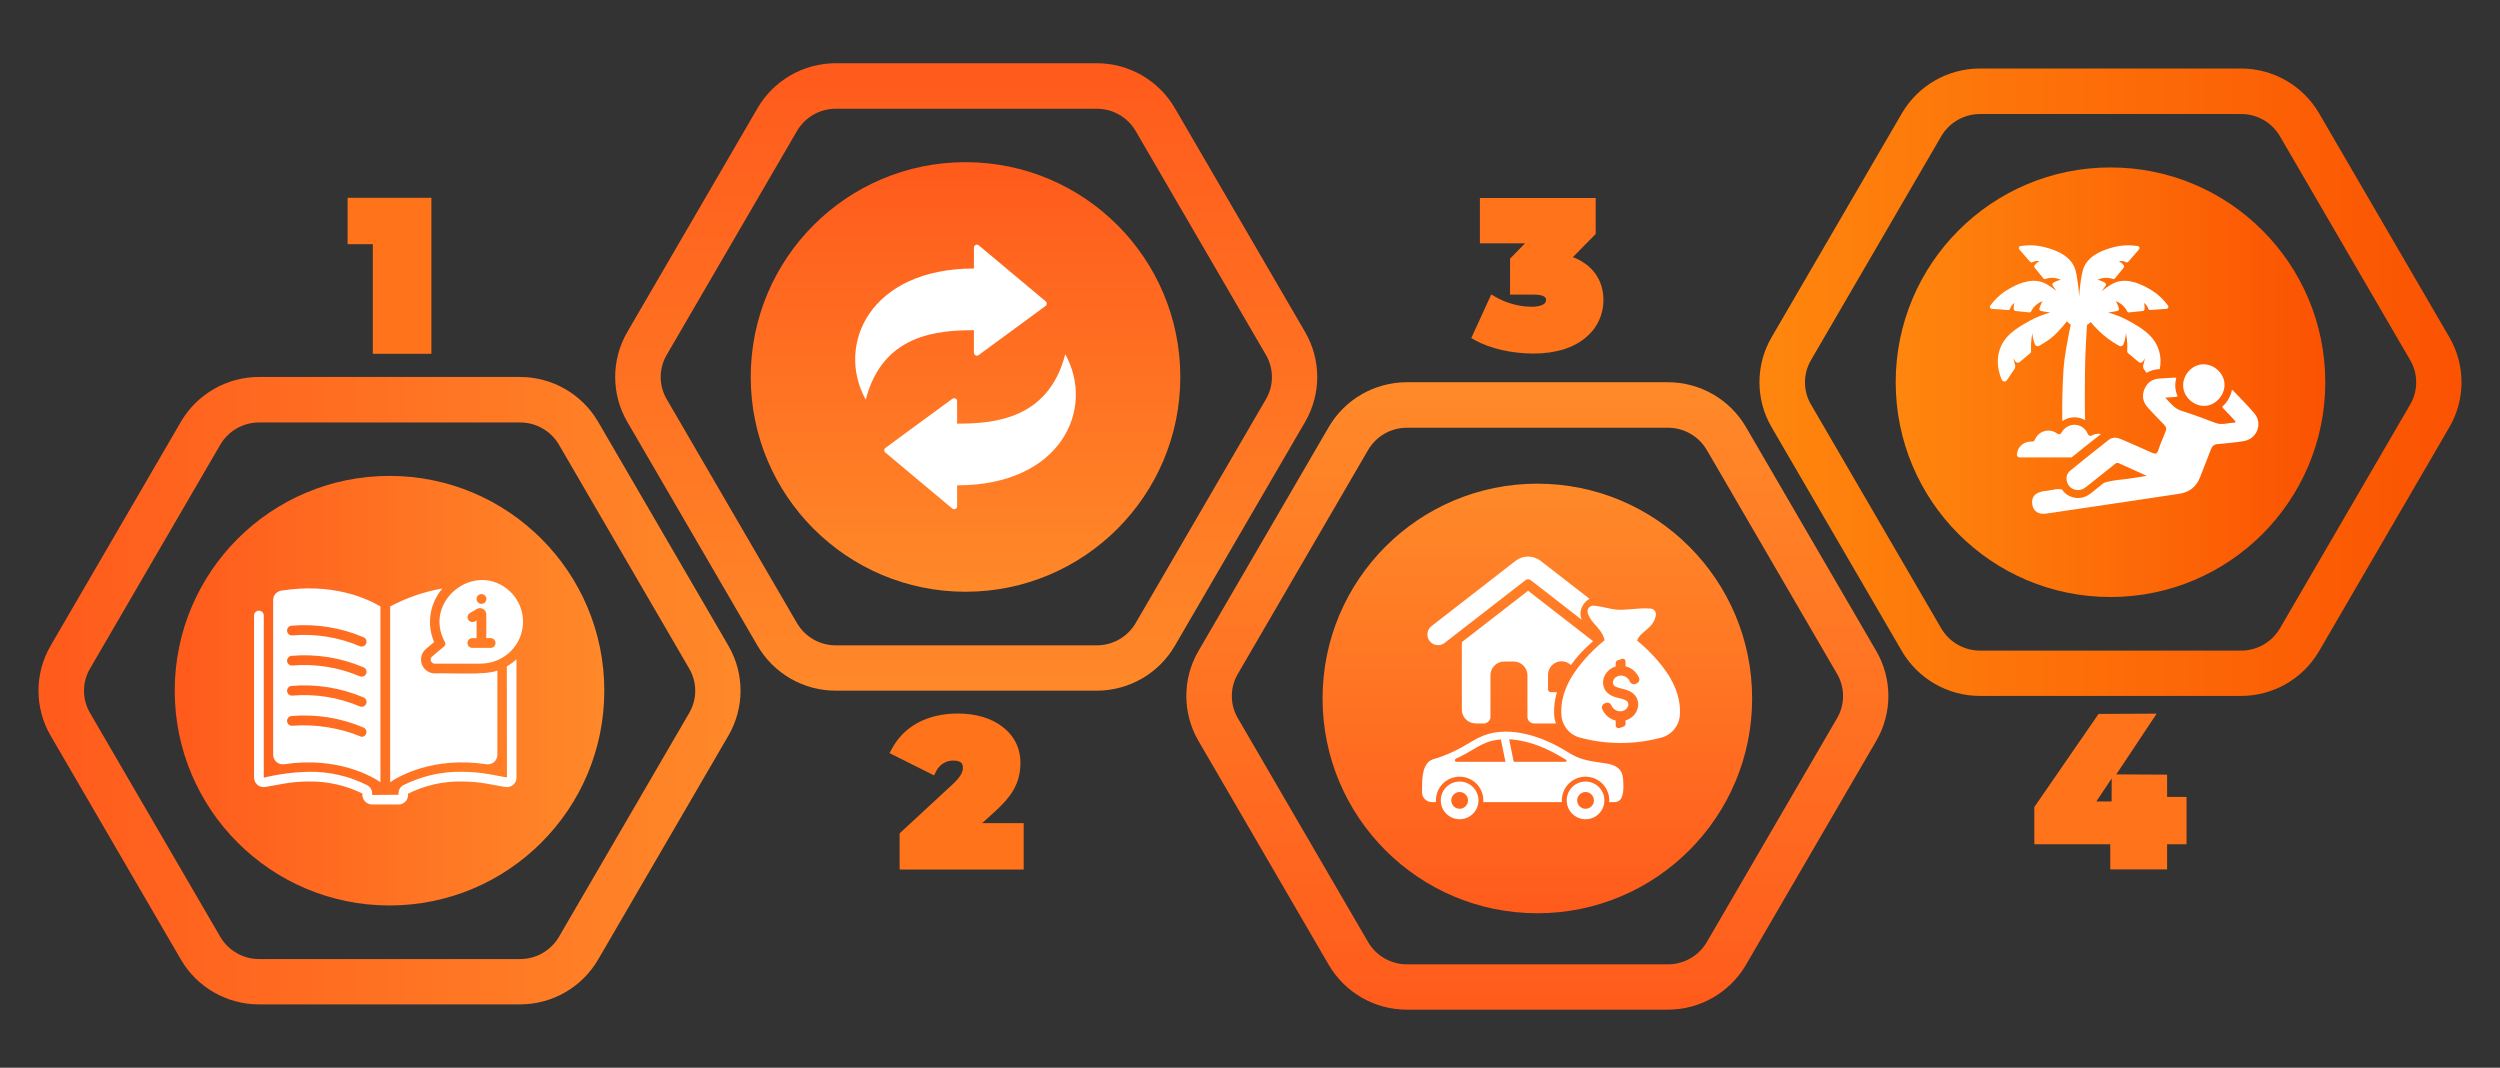
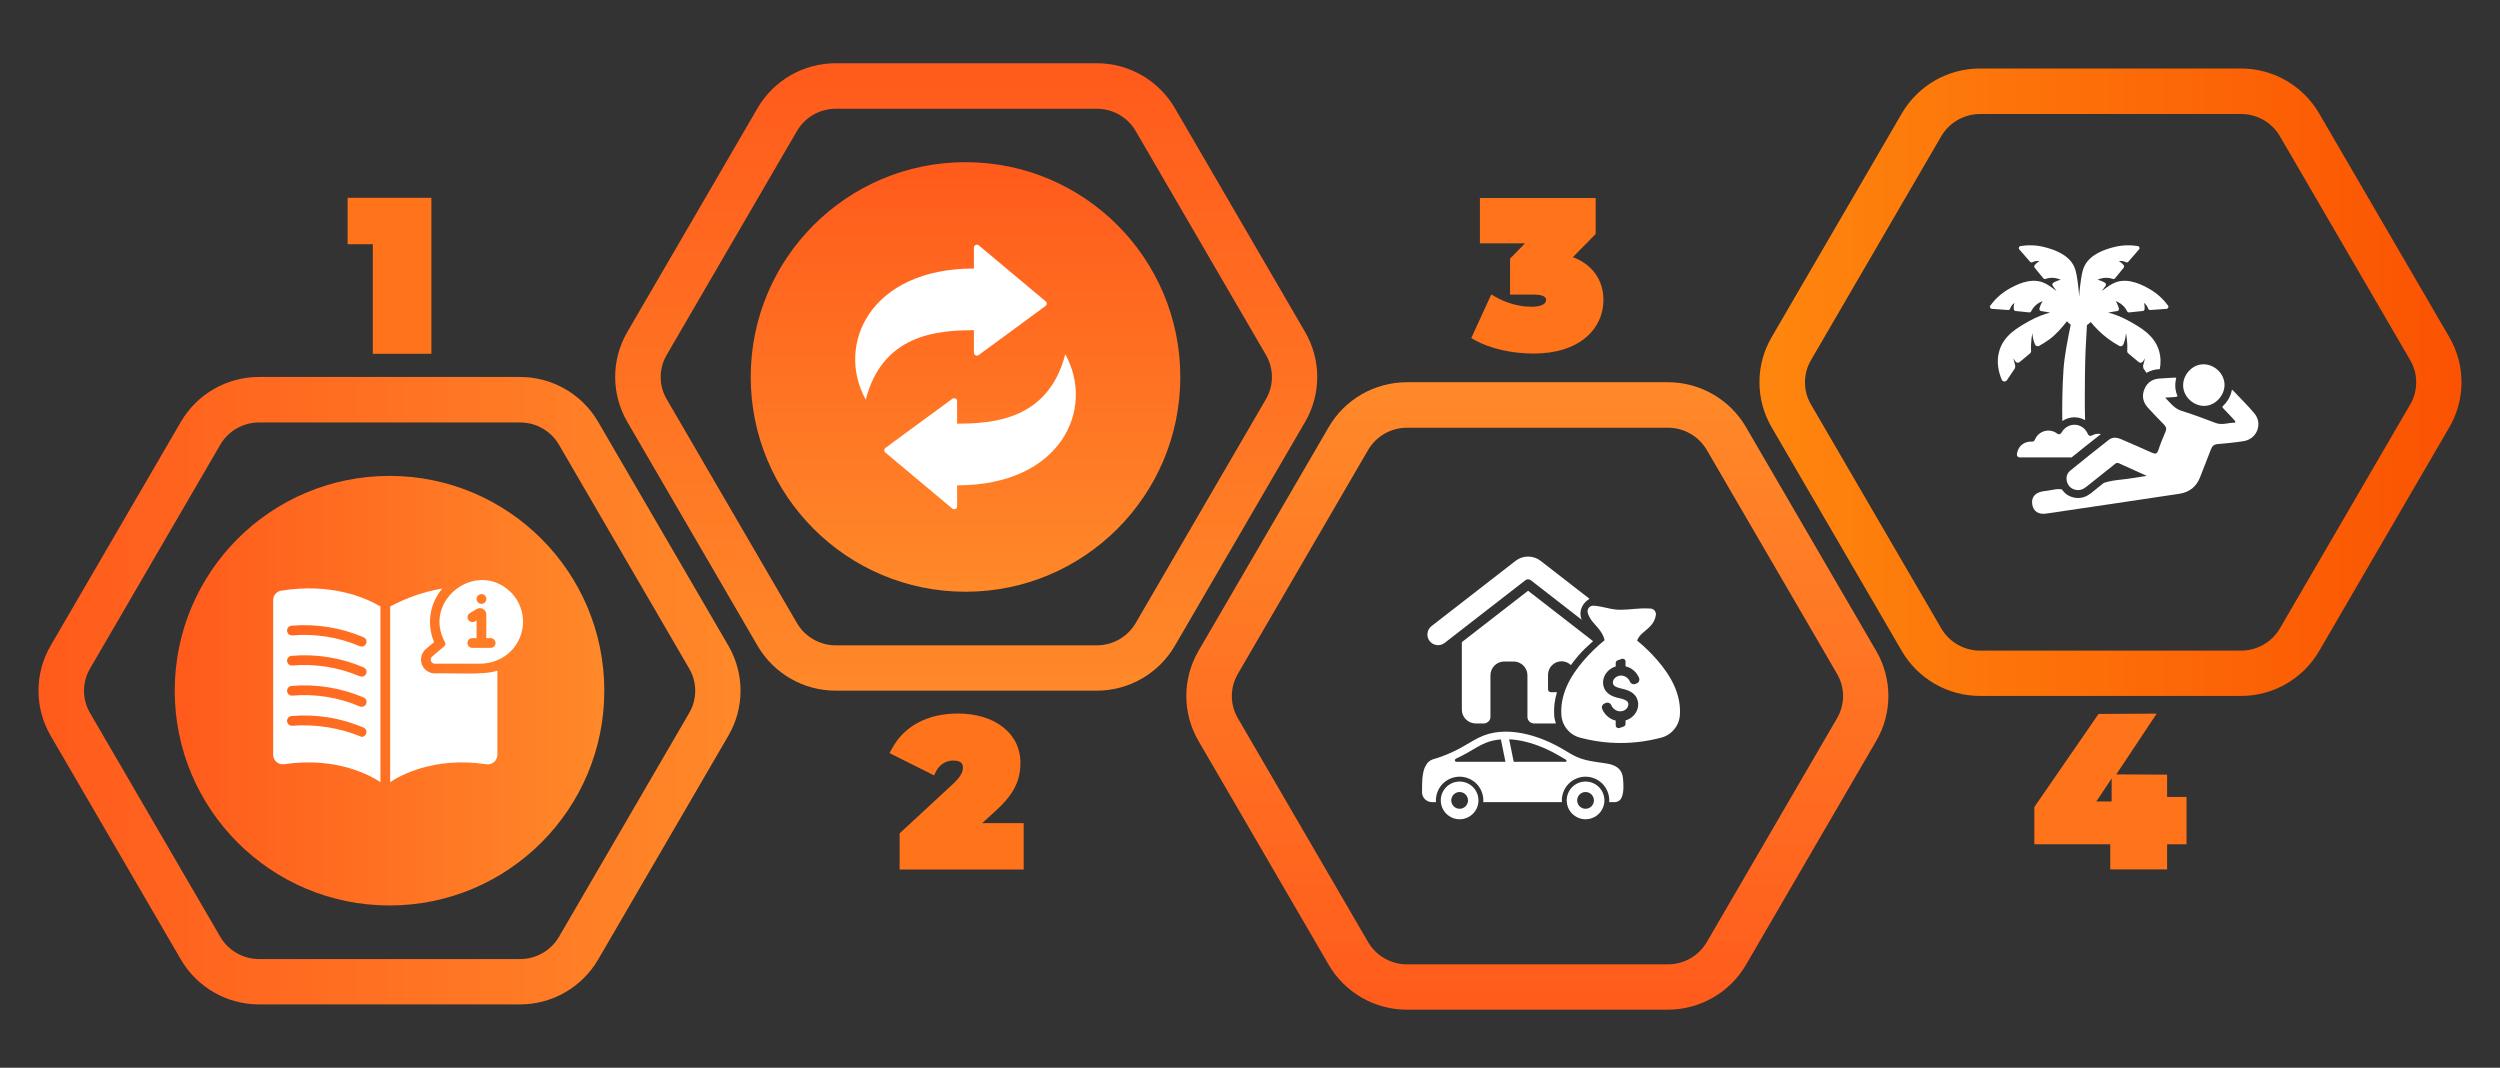
<svg xmlns="http://www.w3.org/2000/svg" width="1920" zoomAndPan="magnify" viewBox="0 0 1440 615" height="820" preserveAspectRatio="xMidYMid meet" version="1.0">
  <rect x="0" y="0" width="1440" height="615" fill="#333333" stroke="none" />
  <defs>
    <clipPath id="fb2d323fa5">
      <path d="M 1013 39.457 L 1418 39.457 L 1418 400.863 L 1013 400.863 Z M 1013 39.457 " clip-rule="nonzero" />
    </clipPath>
    <clipPath id="f7786e5528">
      <path d="M 1410.848 246.047 L 1335.836 374.973 C 1326.508 391.004 1309.363 400.863 1290.82 400.863 L 1140.453 400.863 C 1121.91 400.863 1104.766 391.004 1095.438 374.973 L 1020.426 246.047 C 1011.117 230.047 1011.117 210.273 1020.426 194.273 L 1095.438 65.344 C 1104.766 49.316 1121.91 39.457 1140.453 39.457 L 1290.82 39.457 C 1309.363 39.457 1326.508 49.316 1335.836 65.344 L 1410.848 194.273 C 1420.156 210.273 1420.156 230.047 1410.848 246.047 Z M 1410.848 246.047 " clip-rule="nonzero" />
    </clipPath>
    <linearGradient x1="1" gradientTransform="matrix(8.776, 0, 0, 8.776, 0, -0)" y1="27.5" x2="63" gradientUnits="userSpaceOnUse" y2="27.5" id="1402751652">
      <stop stop-opacity="1" stop-color="rgb(99.609%, 52.55%, 5.489%)" offset="0" />
      <stop stop-opacity="1" stop-color="rgb(99.602%, 52.426%, 5.46%)" offset="0.016" />
      <stop stop-opacity="1" stop-color="rgb(99.585%, 52.144%, 5.396%)" offset="0.031" />
      <stop stop-opacity="1" stop-color="rgb(99.567%, 51.822%, 5.321%)" offset="0.047" />
      <stop stop-opacity="1" stop-color="rgb(99.548%, 51.501%, 5.247%)" offset="0.062" />
      <stop stop-opacity="1" stop-color="rgb(99.53%, 51.181%, 5.173%)" offset="0.078" />
      <stop stop-opacity="1" stop-color="rgb(99.512%, 50.859%, 5.098%)" offset="0.094" />
      <stop stop-opacity="1" stop-color="rgb(99.493%, 50.539%, 5.025%)" offset="0.109" />
      <stop stop-opacity="1" stop-color="rgb(99.474%, 50.218%, 4.95%)" offset="0.125" />
      <stop stop-opacity="1" stop-color="rgb(99.455%, 49.896%, 4.877%)" offset="0.141" />
      <stop stop-opacity="1" stop-color="rgb(99.437%, 49.576%, 4.802%)" offset="0.156" />
      <stop stop-opacity="1" stop-color="rgb(99.419%, 49.255%, 4.727%)" offset="0.172" />
      <stop stop-opacity="1" stop-color="rgb(99.4%, 48.933%, 4.654%)" offset="0.188" />
      <stop stop-opacity="1" stop-color="rgb(99.382%, 48.613%, 4.579%)" offset="0.203" />
      <stop stop-opacity="1" stop-color="rgb(99.362%, 48.293%, 4.506%)" offset="0.219" />
      <stop stop-opacity="1" stop-color="rgb(99.344%, 47.971%, 4.431%)" offset="0.234" />
      <stop stop-opacity="1" stop-color="rgb(99.326%, 47.65%, 4.356%)" offset="0.25" />
      <stop stop-opacity="1" stop-color="rgb(99.307%, 47.328%, 4.283%)" offset="0.266" />
      <stop stop-opacity="1" stop-color="rgb(99.289%, 47.008%, 4.208%)" offset="0.281" />
      <stop stop-opacity="1" stop-color="rgb(99.269%, 46.687%, 4.135%)" offset="0.297" />
      <stop stop-opacity="1" stop-color="rgb(99.251%, 46.365%, 4.06%)" offset="0.312" />
      <stop stop-opacity="1" stop-color="rgb(99.232%, 46.045%, 3.987%)" offset="0.328" />
      <stop stop-opacity="1" stop-color="rgb(99.214%, 45.724%, 3.912%)" offset="0.344" />
      <stop stop-opacity="1" stop-color="rgb(99.196%, 45.403%, 3.838%)" offset="0.359" />
      <stop stop-opacity="1" stop-color="rgb(99.178%, 45.082%, 3.764%)" offset="0.375" />
      <stop stop-opacity="1" stop-color="rgb(99.158%, 44.762%, 3.69%)" offset="0.391" />
      <stop stop-opacity="1" stop-color="rgb(99.139%, 44.44%, 3.616%)" offset="0.406" />
      <stop stop-opacity="1" stop-color="rgb(99.121%, 44.119%, 3.542%)" offset="0.422" />
      <stop stop-opacity="1" stop-color="rgb(99.103%, 43.799%, 3.467%)" offset="0.438" />
      <stop stop-opacity="1" stop-color="rgb(99.084%, 43.477%, 3.394%)" offset="0.453" />
      <stop stop-opacity="1" stop-color="rgb(99.066%, 43.156%, 3.319%)" offset="0.469" />
      <stop stop-opacity="1" stop-color="rgb(99.046%, 42.836%, 3.246%)" offset="0.484" />
      <stop stop-opacity="1" stop-color="rgb(99.028%, 42.514%, 3.171%)" offset="0.5" />
      <stop stop-opacity="1" stop-color="rgb(99.01%, 42.194%, 3.096%)" offset="0.516" />
      <stop stop-opacity="1" stop-color="rgb(98.991%, 41.873%, 3.023%)" offset="0.531" />
      <stop stop-opacity="1" stop-color="rgb(98.973%, 41.551%, 2.948%)" offset="0.547" />
      <stop stop-opacity="1" stop-color="rgb(98.955%, 41.231%, 2.875%)" offset="0.562" />
      <stop stop-opacity="1" stop-color="rgb(98.935%, 40.91%, 2.8%)" offset="0.578" />
      <stop stop-opacity="1" stop-color="rgb(98.917%, 40.588%, 2.727%)" offset="0.594" />
      <stop stop-opacity="1" stop-color="rgb(98.898%, 40.268%, 2.652%)" offset="0.609" />
      <stop stop-opacity="1" stop-color="rgb(98.88%, 39.946%, 2.577%)" offset="0.625" />
      <stop stop-opacity="1" stop-color="rgb(98.862%, 39.626%, 2.504%)" offset="0.641" />
      <stop stop-opacity="1" stop-color="rgb(98.843%, 39.305%, 2.429%)" offset="0.656" />
      <stop stop-opacity="1" stop-color="rgb(98.824%, 38.983%, 2.356%)" offset="0.672" />
      <stop stop-opacity="1" stop-color="rgb(98.805%, 38.663%, 2.281%)" offset="0.688" />
      <stop stop-opacity="1" stop-color="rgb(98.787%, 38.342%, 2.206%)" offset="0.703" />
      <stop stop-opacity="1" stop-color="rgb(98.769%, 38.02%, 2.133%)" offset="0.719" />
      <stop stop-opacity="1" stop-color="rgb(98.75%, 37.7%, 2.058%)" offset="0.734" />
      <stop stop-opacity="1" stop-color="rgb(98.73%, 37.379%, 1.985%)" offset="0.75" />
      <stop stop-opacity="1" stop-color="rgb(98.712%, 37.057%, 1.91%)" offset="0.766" />
      <stop stop-opacity="1" stop-color="rgb(98.694%, 36.737%, 1.836%)" offset="0.781" />
      <stop stop-opacity="1" stop-color="rgb(98.676%, 36.417%, 1.762%)" offset="0.797" />
      <stop stop-opacity="1" stop-color="rgb(98.657%, 36.095%, 1.688%)" offset="0.812" />
      <stop stop-opacity="1" stop-color="rgb(98.639%, 35.774%, 1.614%)" offset="0.828" />
      <stop stop-opacity="1" stop-color="rgb(98.619%, 35.454%, 1.54%)" offset="0.844" />
      <stop stop-opacity="1" stop-color="rgb(98.601%, 35.132%, 1.465%)" offset="0.859" />
      <stop stop-opacity="1" stop-color="rgb(98.582%, 34.811%, 1.392%)" offset="0.875" />
      <stop stop-opacity="1" stop-color="rgb(98.564%, 34.491%, 1.317%)" offset="0.891" />
      <stop stop-opacity="1" stop-color="rgb(98.546%, 34.169%, 1.244%)" offset="0.906" />
      <stop stop-opacity="1" stop-color="rgb(98.528%, 33.849%, 1.169%)" offset="0.922" />
      <stop stop-opacity="1" stop-color="rgb(98.508%, 33.528%, 1.096%)" offset="0.938" />
      <stop stop-opacity="1" stop-color="rgb(98.489%, 33.206%, 1.021%)" offset="0.953" />
      <stop stop-opacity="1" stop-color="rgb(98.471%, 32.886%, 0.946%)" offset="0.969" />
      <stop stop-opacity="1" stop-color="rgb(98.453%, 32.565%, 0.873%)" offset="0.984" />
      <stop stop-opacity="1" stop-color="rgb(98.436%, 32.281%, 0.807%)" offset="1" />
    </linearGradient>
    <clipPath id="42d7f48248">
      <path d="M 683 220.164 L 1088 220.164 L 1088 581.566 L 683 581.566 Z M 683 220.164 " clip-rule="nonzero" />
    </clipPath>
    <clipPath id="8c0a9746f9">
      <path d="M 1080.723 426.754 L 1005.711 555.68 C 996.387 571.707 979.242 581.566 960.699 581.566 L 810.328 581.566 C 791.785 581.566 774.641 571.707 765.316 555.68 L 690.305 426.754 C 680.996 410.75 680.996 390.98 690.305 374.977 L 765.316 246.051 C 774.641 230.023 791.785 220.164 810.328 220.164 L 960.699 220.164 C 979.242 220.164 996.387 230.023 1005.711 246.051 L 1080.723 374.977 C 1090.035 390.98 1090.035 410.75 1080.723 426.754 Z M 1080.723 426.754 " clip-rule="nonzero" />
    </clipPath>
    <linearGradient x1="32" gradientTransform="matrix(8.776, 0, 0, 8.776, 0, -0)" y1="0" x2="32" gradientUnits="userSpaceOnUse" y2="55" id="1b308435e0">
      <stop stop-opacity="1" stop-color="rgb(100%, 53.729%, 16.08%)" offset="0" />
      <stop stop-opacity="1" stop-color="rgb(100%, 53.587%, 16.039%)" offset="0.016" />
      <stop stop-opacity="1" stop-color="rgb(100%, 53.307%, 15.959%)" offset="0.031" />
      <stop stop-opacity="1" stop-color="rgb(100%, 53.024%, 15.88%)" offset="0.047" />
      <stop stop-opacity="1" stop-color="rgb(100%, 52.742%, 15.8%)" offset="0.062" />
      <stop stop-opacity="1" stop-color="rgb(100%, 52.46%, 15.721%)" offset="0.078" />
      <stop stop-opacity="1" stop-color="rgb(100%, 52.179%, 15.64%)" offset="0.094" />
      <stop stop-opacity="1" stop-color="rgb(100%, 51.897%, 15.561%)" offset="0.109" />
      <stop stop-opacity="1" stop-color="rgb(100%, 51.614%, 15.482%)" offset="0.125" />
      <stop stop-opacity="1" stop-color="rgb(100%, 51.332%, 15.402%)" offset="0.141" />
      <stop stop-opacity="1" stop-color="rgb(100%, 51.051%, 15.321%)" offset="0.156" />
      <stop stop-opacity="1" stop-color="rgb(100%, 50.769%, 15.242%)" offset="0.172" />
      <stop stop-opacity="1" stop-color="rgb(100%, 50.487%, 15.163%)" offset="0.188" />
      <stop stop-opacity="1" stop-color="rgb(100%, 50.206%, 15.083%)" offset="0.203" />
      <stop stop-opacity="1" stop-color="rgb(100%, 49.924%, 15.004%)" offset="0.219" />
      <stop stop-opacity="1" stop-color="rgb(100%, 49.641%, 14.923%)" offset="0.234" />
      <stop stop-opacity="1" stop-color="rgb(100%, 49.359%, 14.844%)" offset="0.25" />
      <stop stop-opacity="1" stop-color="rgb(100%, 49.078%, 14.764%)" offset="0.266" />
      <stop stop-opacity="1" stop-color="rgb(100%, 48.796%, 14.685%)" offset="0.281" />
      <stop stop-opacity="1" stop-color="rgb(100%, 48.514%, 14.604%)" offset="0.297" />
      <stop stop-opacity="1" stop-color="rgb(100%, 48.232%, 14.525%)" offset="0.312" />
      <stop stop-opacity="1" stop-color="rgb(100%, 47.951%, 14.445%)" offset="0.328" />
      <stop stop-opacity="1" stop-color="rgb(100%, 47.668%, 14.366%)" offset="0.344" />
      <stop stop-opacity="1" stop-color="rgb(100%, 47.386%, 14.287%)" offset="0.359" />
      <stop stop-opacity="1" stop-color="rgb(100%, 47.104%, 14.206%)" offset="0.375" />
      <stop stop-opacity="1" stop-color="rgb(100%, 46.823%, 14.127%)" offset="0.391" />
      <stop stop-opacity="1" stop-color="rgb(100%, 46.541%, 14.047%)" offset="0.406" />
      <stop stop-opacity="1" stop-color="rgb(100%, 46.259%, 13.968%)" offset="0.422" />
      <stop stop-opacity="1" stop-color="rgb(100%, 45.978%, 13.887%)" offset="0.438" />
      <stop stop-opacity="1" stop-color="rgb(100%, 45.695%, 13.808%)" offset="0.453" />
      <stop stop-opacity="1" stop-color="rgb(100%, 45.413%, 13.728%)" offset="0.469" />
      <stop stop-opacity="1" stop-color="rgb(100%, 45.131%, 13.649%)" offset="0.484" />
      <stop stop-opacity="1" stop-color="rgb(100%, 44.85%, 13.57%)" offset="0.5" />
      <stop stop-opacity="1" stop-color="rgb(100%, 44.568%, 13.489%)" offset="0.516" />
      <stop stop-opacity="1" stop-color="rgb(100%, 44.286%, 13.409%)" offset="0.531" />
      <stop stop-opacity="1" stop-color="rgb(100%, 44.003%, 13.33%)" offset="0.547" />
      <stop stop-opacity="1" stop-color="rgb(100%, 43.723%, 13.251%)" offset="0.562" />
      <stop stop-opacity="1" stop-color="rgb(100%, 43.44%, 13.17%)" offset="0.578" />
      <stop stop-opacity="1" stop-color="rgb(100%, 43.158%, 13.091%)" offset="0.594" />
      <stop stop-opacity="1" stop-color="rgb(100%, 42.877%, 13.011%)" offset="0.609" />
      <stop stop-opacity="1" stop-color="rgb(100%, 42.595%, 12.932%)" offset="0.625" />
      <stop stop-opacity="1" stop-color="rgb(100%, 42.313%, 12.852%)" offset="0.641" />
      <stop stop-opacity="1" stop-color="rgb(100%, 42.03%, 12.772%)" offset="0.656" />
      <stop stop-opacity="1" stop-color="rgb(100%, 41.75%, 12.692%)" offset="0.672" />
      <stop stop-opacity="1" stop-color="rgb(100%, 41.467%, 12.613%)" offset="0.688" />
      <stop stop-opacity="1" stop-color="rgb(100%, 41.185%, 12.534%)" offset="0.703" />
      <stop stop-opacity="1" stop-color="rgb(100%, 40.903%, 12.453%)" offset="0.719" />
      <stop stop-opacity="1" stop-color="rgb(100%, 40.622%, 12.373%)" offset="0.734" />
      <stop stop-opacity="1" stop-color="rgb(100%, 40.34%, 12.294%)" offset="0.75" />
      <stop stop-opacity="1" stop-color="rgb(100%, 40.057%, 12.215%)" offset="0.766" />
      <stop stop-opacity="1" stop-color="rgb(100%, 39.777%, 12.134%)" offset="0.781" />
      <stop stop-opacity="1" stop-color="rgb(100%, 39.494%, 12.054%)" offset="0.797" />
      <stop stop-opacity="1" stop-color="rgb(100%, 39.212%, 11.975%)" offset="0.812" />
      <stop stop-opacity="1" stop-color="rgb(100%, 38.93%, 11.896%)" offset="0.828" />
      <stop stop-opacity="1" stop-color="rgb(100%, 38.649%, 11.816%)" offset="0.844" />
      <stop stop-opacity="1" stop-color="rgb(100%, 38.367%, 11.736%)" offset="0.859" />
      <stop stop-opacity="1" stop-color="rgb(100%, 38.084%, 11.656%)" offset="0.875" />
      <stop stop-opacity="1" stop-color="rgb(100%, 37.802%, 11.577%)" offset="0.891" />
      <stop stop-opacity="1" stop-color="rgb(100%, 37.521%, 11.497%)" offset="0.906" />
      <stop stop-opacity="1" stop-color="rgb(100%, 37.239%, 11.417%)" offset="0.922" />
      <stop stop-opacity="1" stop-color="rgb(100%, 36.957%, 11.337%)" offset="0.938" />
      <stop stop-opacity="1" stop-color="rgb(100%, 36.675%, 11.258%)" offset="0.953" />
      <stop stop-opacity="1" stop-color="rgb(100%, 36.394%, 11.179%)" offset="0.969" />
      <stop stop-opacity="1" stop-color="rgb(100%, 36.111%, 11.099%)" offset="0.984" />
      <stop stop-opacity="1" stop-color="rgb(100%, 35.829%, 11.018%)" offset="1" />
    </linearGradient>
    <clipPath id="a9f5deb4c4">
      <path d="M 354 36.422 L 759 36.422 L 759 397.828 L 354 397.828 Z M 354 36.422 " clip-rule="nonzero" />
    </clipPath>
    <clipPath id="b024e8c5af">
      <path d="M 751.746 243.012 L 676.734 371.938 C 667.41 387.965 650.266 397.828 631.723 397.828 L 481.352 397.828 C 462.809 397.828 445.664 387.965 436.34 371.938 L 361.328 243.012 C 352.016 227.008 352.016 207.238 361.328 191.234 L 436.34 62.309 C 445.664 46.281 462.809 36.422 481.352 36.422 L 631.723 36.422 C 650.266 36.422 667.41 46.281 676.734 62.309 L 751.746 191.234 C 761.059 207.238 761.059 227.008 751.746 243.012 Z M 751.746 243.012 " clip-rule="nonzero" />
    </clipPath>
    <linearGradient x1="32" gradientTransform="matrix(8.776, 0, 0, 8.776, 0, 0)" y1="-0" x2="32" gradientUnits="userSpaceOnUse" y2="55" id="80b3f58fb9">
      <stop stop-opacity="1" stop-color="rgb(100%, 35.689%, 10.979%)" offset="0" />
      <stop stop-opacity="1" stop-color="rgb(100%, 35.829%, 11.018%)" offset="0.016" />
      <stop stop-opacity="1" stop-color="rgb(100%, 36.111%, 11.099%)" offset="0.031" />
      <stop stop-opacity="1" stop-color="rgb(100%, 36.394%, 11.179%)" offset="0.047" />
      <stop stop-opacity="1" stop-color="rgb(100%, 36.675%, 11.258%)" offset="0.062" />
      <stop stop-opacity="1" stop-color="rgb(100%, 36.957%, 11.337%)" offset="0.078" />
      <stop stop-opacity="1" stop-color="rgb(100%, 37.239%, 11.417%)" offset="0.094" />
      <stop stop-opacity="1" stop-color="rgb(100%, 37.521%, 11.497%)" offset="0.109" />
      <stop stop-opacity="1" stop-color="rgb(100%, 37.802%, 11.577%)" offset="0.125" />
      <stop stop-opacity="1" stop-color="rgb(100%, 38.084%, 11.656%)" offset="0.141" />
      <stop stop-opacity="1" stop-color="rgb(100%, 38.367%, 11.736%)" offset="0.156" />
      <stop stop-opacity="1" stop-color="rgb(100%, 38.649%, 11.816%)" offset="0.172" />
      <stop stop-opacity="1" stop-color="rgb(100%, 38.93%, 11.896%)" offset="0.188" />
      <stop stop-opacity="1" stop-color="rgb(100%, 39.212%, 11.975%)" offset="0.203" />
      <stop stop-opacity="1" stop-color="rgb(100%, 39.494%, 12.054%)" offset="0.219" />
      <stop stop-opacity="1" stop-color="rgb(100%, 39.777%, 12.134%)" offset="0.234" />
      <stop stop-opacity="1" stop-color="rgb(100%, 40.057%, 12.215%)" offset="0.25" />
      <stop stop-opacity="1" stop-color="rgb(100%, 40.34%, 12.294%)" offset="0.266" />
      <stop stop-opacity="1" stop-color="rgb(100%, 40.622%, 12.373%)" offset="0.281" />
      <stop stop-opacity="1" stop-color="rgb(100%, 40.903%, 12.453%)" offset="0.297" />
      <stop stop-opacity="1" stop-color="rgb(100%, 41.185%, 12.534%)" offset="0.312" />
      <stop stop-opacity="1" stop-color="rgb(100%, 41.467%, 12.613%)" offset="0.328" />
      <stop stop-opacity="1" stop-color="rgb(100%, 41.75%, 12.692%)" offset="0.344" />
      <stop stop-opacity="1" stop-color="rgb(100%, 42.03%, 12.772%)" offset="0.359" />
      <stop stop-opacity="1" stop-color="rgb(100%, 42.313%, 12.852%)" offset="0.375" />
      <stop stop-opacity="1" stop-color="rgb(100%, 42.595%, 12.932%)" offset="0.391" />
      <stop stop-opacity="1" stop-color="rgb(100%, 42.877%, 13.011%)" offset="0.406" />
      <stop stop-opacity="1" stop-color="rgb(100%, 43.158%, 13.091%)" offset="0.422" />
      <stop stop-opacity="1" stop-color="rgb(100%, 43.44%, 13.17%)" offset="0.438" />
      <stop stop-opacity="1" stop-color="rgb(100%, 43.723%, 13.251%)" offset="0.453" />
      <stop stop-opacity="1" stop-color="rgb(100%, 44.003%, 13.33%)" offset="0.469" />
      <stop stop-opacity="1" stop-color="rgb(100%, 44.286%, 13.409%)" offset="0.484" />
      <stop stop-opacity="1" stop-color="rgb(100%, 44.568%, 13.489%)" offset="0.5" />
      <stop stop-opacity="1" stop-color="rgb(100%, 44.85%, 13.57%)" offset="0.516" />
      <stop stop-opacity="1" stop-color="rgb(100%, 45.131%, 13.649%)" offset="0.531" />
      <stop stop-opacity="1" stop-color="rgb(100%, 45.413%, 13.728%)" offset="0.547" />
      <stop stop-opacity="1" stop-color="rgb(100%, 45.695%, 13.808%)" offset="0.562" />
      <stop stop-opacity="1" stop-color="rgb(100%, 45.978%, 13.887%)" offset="0.578" />
      <stop stop-opacity="1" stop-color="rgb(100%, 46.259%, 13.968%)" offset="0.594" />
      <stop stop-opacity="1" stop-color="rgb(100%, 46.541%, 14.047%)" offset="0.609" />
      <stop stop-opacity="1" stop-color="rgb(100%, 46.823%, 14.127%)" offset="0.625" />
      <stop stop-opacity="1" stop-color="rgb(100%, 47.104%, 14.206%)" offset="0.641" />
      <stop stop-opacity="1" stop-color="rgb(100%, 47.386%, 14.287%)" offset="0.656" />
      <stop stop-opacity="1" stop-color="rgb(100%, 47.668%, 14.366%)" offset="0.672" />
      <stop stop-opacity="1" stop-color="rgb(100%, 47.951%, 14.445%)" offset="0.688" />
      <stop stop-opacity="1" stop-color="rgb(100%, 48.232%, 14.525%)" offset="0.703" />
      <stop stop-opacity="1" stop-color="rgb(100%, 48.514%, 14.604%)" offset="0.719" />
      <stop stop-opacity="1" stop-color="rgb(100%, 48.796%, 14.685%)" offset="0.734" />
      <stop stop-opacity="1" stop-color="rgb(100%, 49.078%, 14.764%)" offset="0.75" />
      <stop stop-opacity="1" stop-color="rgb(100%, 49.359%, 14.844%)" offset="0.766" />
      <stop stop-opacity="1" stop-color="rgb(100%, 49.641%, 14.923%)" offset="0.781" />
      <stop stop-opacity="1" stop-color="rgb(100%, 49.924%, 15.004%)" offset="0.797" />
      <stop stop-opacity="1" stop-color="rgb(100%, 50.206%, 15.083%)" offset="0.812" />
      <stop stop-opacity="1" stop-color="rgb(100%, 50.487%, 15.163%)" offset="0.828" />
      <stop stop-opacity="1" stop-color="rgb(100%, 50.769%, 15.242%)" offset="0.844" />
      <stop stop-opacity="1" stop-color="rgb(100%, 51.051%, 15.321%)" offset="0.859" />
      <stop stop-opacity="1" stop-color="rgb(100%, 51.332%, 15.402%)" offset="0.875" />
      <stop stop-opacity="1" stop-color="rgb(100%, 51.614%, 15.482%)" offset="0.891" />
      <stop stop-opacity="1" stop-color="rgb(100%, 51.897%, 15.561%)" offset="0.906" />
      <stop stop-opacity="1" stop-color="rgb(100%, 52.179%, 15.64%)" offset="0.922" />
      <stop stop-opacity="1" stop-color="rgb(100%, 52.46%, 15.721%)" offset="0.938" />
      <stop stop-opacity="1" stop-color="rgb(100%, 52.742%, 15.8%)" offset="0.953" />
      <stop stop-opacity="1" stop-color="rgb(100%, 53.024%, 15.88%)" offset="0.969" />
      <stop stop-opacity="1" stop-color="rgb(100%, 53.307%, 15.959%)" offset="0.984" />
      <stop stop-opacity="1" stop-color="rgb(100%, 53.587%, 16.039%)" offset="1" />
    </linearGradient>
    <clipPath id="e1a91cb07e">
      <path d="M 432.418 93.41 L 679.855 93.41 L 679.855 340.848 L 432.418 340.848 Z M 432.418 93.41 " clip-rule="nonzero" />
    </clipPath>
    <clipPath id="79e810642a">
      <path d="M 556.137 93.41 C 487.809 93.41 432.418 148.801 432.418 217.129 C 432.418 285.457 487.809 340.848 556.137 340.848 C 624.465 340.848 679.855 285.457 679.855 217.129 C 679.855 148.801 624.465 93.41 556.137 93.41 Z M 556.137 93.41 " clip-rule="nonzero" />
    </clipPath>
    <clipPath id="dd124475a5">
      <path d="M 0.418 0.41 L 247.855 0.41 L 247.855 247.848 L 0.418 247.848 Z M 0.418 0.41 " clip-rule="nonzero" />
    </clipPath>
    <clipPath id="67ab4670e3">
      <path d="M 124.137 0.41 C 55.809 0.41 0.418 55.801 0.418 124.129 C 0.418 192.457 55.809 247.848 124.137 247.848 C 192.465 247.848 247.855 192.457 247.855 124.129 C 247.855 55.801 192.465 0.41 124.137 0.41 Z M 124.137 0.41 " clip-rule="nonzero" />
    </clipPath>
    <linearGradient x1="128" gradientTransform="matrix(0.967, 0, 0, 0.967, 0.418, 0.409)" y1="0" x2="128" gradientUnits="userSpaceOnUse" y2="256" id="a7509cbb83">
      <stop stop-opacity="1" stop-color="rgb(100%, 35.689%, 10.979%)" offset="0" />
      <stop stop-opacity="1" stop-color="rgb(100%, 35.829%, 11.018%)" offset="0.016" />
      <stop stop-opacity="1" stop-color="rgb(100%, 36.111%, 11.099%)" offset="0.031" />
      <stop stop-opacity="1" stop-color="rgb(100%, 36.394%, 11.179%)" offset="0.047" />
      <stop stop-opacity="1" stop-color="rgb(100%, 36.675%, 11.258%)" offset="0.062" />
      <stop stop-opacity="1" stop-color="rgb(100%, 36.957%, 11.337%)" offset="0.078" />
      <stop stop-opacity="1" stop-color="rgb(100%, 37.239%, 11.417%)" offset="0.094" />
      <stop stop-opacity="1" stop-color="rgb(100%, 37.521%, 11.497%)" offset="0.109" />
      <stop stop-opacity="1" stop-color="rgb(100%, 37.802%, 11.577%)" offset="0.125" />
      <stop stop-opacity="1" stop-color="rgb(100%, 38.084%, 11.656%)" offset="0.141" />
      <stop stop-opacity="1" stop-color="rgb(100%, 38.367%, 11.736%)" offset="0.156" />
      <stop stop-opacity="1" stop-color="rgb(100%, 38.649%, 11.816%)" offset="0.172" />
      <stop stop-opacity="1" stop-color="rgb(100%, 38.93%, 11.896%)" offset="0.188" />
      <stop stop-opacity="1" stop-color="rgb(100%, 39.212%, 11.975%)" offset="0.203" />
      <stop stop-opacity="1" stop-color="rgb(100%, 39.494%, 12.054%)" offset="0.219" />
      <stop stop-opacity="1" stop-color="rgb(100%, 39.777%, 12.134%)" offset="0.234" />
      <stop stop-opacity="1" stop-color="rgb(100%, 40.057%, 12.215%)" offset="0.25" />
      <stop stop-opacity="1" stop-color="rgb(100%, 40.34%, 12.294%)" offset="0.266" />
      <stop stop-opacity="1" stop-color="rgb(100%, 40.622%, 12.373%)" offset="0.281" />
      <stop stop-opacity="1" stop-color="rgb(100%, 40.903%, 12.453%)" offset="0.297" />
      <stop stop-opacity="1" stop-color="rgb(100%, 41.185%, 12.534%)" offset="0.312" />
      <stop stop-opacity="1" stop-color="rgb(100%, 41.467%, 12.613%)" offset="0.328" />
      <stop stop-opacity="1" stop-color="rgb(100%, 41.75%, 12.692%)" offset="0.344" />
      <stop stop-opacity="1" stop-color="rgb(100%, 42.03%, 12.772%)" offset="0.359" />
      <stop stop-opacity="1" stop-color="rgb(100%, 42.313%, 12.852%)" offset="0.375" />
      <stop stop-opacity="1" stop-color="rgb(100%, 42.595%, 12.932%)" offset="0.391" />
      <stop stop-opacity="1" stop-color="rgb(100%, 42.877%, 13.011%)" offset="0.406" />
      <stop stop-opacity="1" stop-color="rgb(100%, 43.158%, 13.091%)" offset="0.422" />
      <stop stop-opacity="1" stop-color="rgb(100%, 43.44%, 13.17%)" offset="0.438" />
      <stop stop-opacity="1" stop-color="rgb(100%, 43.723%, 13.251%)" offset="0.453" />
      <stop stop-opacity="1" stop-color="rgb(100%, 44.003%, 13.33%)" offset="0.469" />
      <stop stop-opacity="1" stop-color="rgb(100%, 44.286%, 13.409%)" offset="0.484" />
      <stop stop-opacity="1" stop-color="rgb(100%, 44.568%, 13.489%)" offset="0.5" />
      <stop stop-opacity="1" stop-color="rgb(100%, 44.85%, 13.57%)" offset="0.516" />
      <stop stop-opacity="1" stop-color="rgb(100%, 45.131%, 13.649%)" offset="0.531" />
      <stop stop-opacity="1" stop-color="rgb(100%, 45.413%, 13.728%)" offset="0.547" />
      <stop stop-opacity="1" stop-color="rgb(100%, 45.695%, 13.808%)" offset="0.562" />
      <stop stop-opacity="1" stop-color="rgb(100%, 45.978%, 13.887%)" offset="0.578" />
      <stop stop-opacity="1" stop-color="rgb(100%, 46.259%, 13.968%)" offset="0.594" />
      <stop stop-opacity="1" stop-color="rgb(100%, 46.541%, 14.047%)" offset="0.609" />
      <stop stop-opacity="1" stop-color="rgb(100%, 46.823%, 14.127%)" offset="0.625" />
      <stop stop-opacity="1" stop-color="rgb(100%, 47.104%, 14.206%)" offset="0.641" />
      <stop stop-opacity="1" stop-color="rgb(100%, 47.386%, 14.287%)" offset="0.656" />
      <stop stop-opacity="1" stop-color="rgb(100%, 47.668%, 14.366%)" offset="0.672" />
      <stop stop-opacity="1" stop-color="rgb(100%, 47.951%, 14.445%)" offset="0.688" />
      <stop stop-opacity="1" stop-color="rgb(100%, 48.232%, 14.525%)" offset="0.703" />
      <stop stop-opacity="1" stop-color="rgb(100%, 48.514%, 14.604%)" offset="0.719" />
      <stop stop-opacity="1" stop-color="rgb(100%, 48.796%, 14.685%)" offset="0.734" />
      <stop stop-opacity="1" stop-color="rgb(100%, 49.078%, 14.764%)" offset="0.75" />
      <stop stop-opacity="1" stop-color="rgb(100%, 49.359%, 14.844%)" offset="0.766" />
      <stop stop-opacity="1" stop-color="rgb(100%, 49.641%, 14.923%)" offset="0.781" />
      <stop stop-opacity="1" stop-color="rgb(100%, 49.924%, 15.004%)" offset="0.797" />
      <stop stop-opacity="1" stop-color="rgb(100%, 50.206%, 15.083%)" offset="0.812" />
      <stop stop-opacity="1" stop-color="rgb(100%, 50.487%, 15.163%)" offset="0.828" />
      <stop stop-opacity="1" stop-color="rgb(100%, 50.769%, 15.242%)" offset="0.844" />
      <stop stop-opacity="1" stop-color="rgb(100%, 51.051%, 15.321%)" offset="0.859" />
      <stop stop-opacity="1" stop-color="rgb(100%, 51.332%, 15.402%)" offset="0.875" />
      <stop stop-opacity="1" stop-color="rgb(100%, 51.614%, 15.482%)" offset="0.891" />
      <stop stop-opacity="1" stop-color="rgb(100%, 51.897%, 15.561%)" offset="0.906" />
      <stop stop-opacity="1" stop-color="rgb(100%, 52.179%, 15.64%)" offset="0.922" />
      <stop stop-opacity="1" stop-color="rgb(100%, 52.46%, 15.721%)" offset="0.938" />
      <stop stop-opacity="1" stop-color="rgb(100%, 52.742%, 15.8%)" offset="0.953" />
      <stop stop-opacity="1" stop-color="rgb(100%, 53.024%, 15.88%)" offset="0.969" />
      <stop stop-opacity="1" stop-color="rgb(100%, 53.307%, 15.959%)" offset="0.984" />
      <stop stop-opacity="1" stop-color="rgb(100%, 53.587%, 16.039%)" offset="1" />
    </linearGradient>
    <clipPath id="25712d2fe9">
      <rect x="0" width="248" y="0" height="248" />
    </clipPath>
    <clipPath id="d04c905f07">
      <path d="M 492 140.805 L 620 140.805 L 620 293.555 L 492 293.555 Z M 492 140.805 " clip-rule="nonzero" />
    </clipPath>
    <clipPath id="6356d96343">
      <path d="M 22 217.129 L 427 217.129 L 427 578.531 L 22 578.531 Z M 22 217.129 " clip-rule="nonzero" />
    </clipPath>
    <clipPath id="5f94f351bc">
      <path d="M 419.566 423.719 L 344.555 552.645 C 335.23 568.672 318.086 578.531 299.543 578.531 L 149.172 578.531 C 130.629 578.531 113.484 568.672 104.16 552.645 L 29.148 423.719 C 19.836 407.715 19.836 387.945 29.148 371.941 L 104.16 243.016 C 113.484 226.988 130.629 217.129 149.172 217.129 L 299.543 217.129 C 318.086 217.129 335.23 226.988 344.555 243.016 L 419.566 371.941 C 428.879 387.945 428.879 407.715 419.566 423.719 Z M 419.566 423.719 " clip-rule="nonzero" />
    </clipPath>
    <linearGradient x1="1" gradientTransform="matrix(8.776, 0, 0, 8.776, -0, 0)" y1="27.5" x2="63" gradientUnits="userSpaceOnUse" y2="27.5" id="23ee933939">
      <stop stop-opacity="1" stop-color="rgb(100%, 35.689%, 10.979%)" offset="0" />
      <stop stop-opacity="1" stop-color="rgb(100%, 35.797%, 11.009%)" offset="0.016" />
      <stop stop-opacity="1" stop-color="rgb(100%, 36.047%, 11.081%)" offset="0.031" />
      <stop stop-opacity="1" stop-color="rgb(100%, 36.333%, 11.16%)" offset="0.047" />
      <stop stop-opacity="1" stop-color="rgb(100%, 36.617%, 11.241%)" offset="0.062" />
      <stop stop-opacity="1" stop-color="rgb(100%, 36.9%, 11.32%)" offset="0.078" />
      <stop stop-opacity="1" stop-color="rgb(100%, 37.184%, 11.401%)" offset="0.094" />
      <stop stop-opacity="1" stop-color="rgb(100%, 37.468%, 11.482%)" offset="0.109" />
      <stop stop-opacity="1" stop-color="rgb(100%, 37.752%, 11.562%)" offset="0.125" />
      <stop stop-opacity="1" stop-color="rgb(100%, 38.036%, 11.642%)" offset="0.141" />
      <stop stop-opacity="1" stop-color="rgb(100%, 38.319%, 11.722%)" offset="0.156" />
      <stop stop-opacity="1" stop-color="rgb(100%, 38.603%, 11.803%)" offset="0.172" />
      <stop stop-opacity="1" stop-color="rgb(100%, 38.887%, 11.884%)" offset="0.188" />
      <stop stop-opacity="1" stop-color="rgb(100%, 39.172%, 11.963%)" offset="0.203" />
      <stop stop-opacity="1" stop-color="rgb(100%, 39.456%, 12.044%)" offset="0.219" />
      <stop stop-opacity="1" stop-color="rgb(100%, 39.74%, 12.123%)" offset="0.234" />
      <stop stop-opacity="1" stop-color="rgb(100%, 40.024%, 12.204%)" offset="0.25" />
      <stop stop-opacity="1" stop-color="rgb(100%, 40.308%, 12.285%)" offset="0.266" />
      <stop stop-opacity="1" stop-color="rgb(100%, 40.591%, 12.364%)" offset="0.281" />
      <stop stop-opacity="1" stop-color="rgb(100%, 40.875%, 12.445%)" offset="0.297" />
      <stop stop-opacity="1" stop-color="rgb(100%, 41.159%, 12.526%)" offset="0.312" />
      <stop stop-opacity="1" stop-color="rgb(100%, 41.443%, 12.605%)" offset="0.328" />
      <stop stop-opacity="1" stop-color="rgb(100%, 41.727%, 12.686%)" offset="0.344" />
      <stop stop-opacity="1" stop-color="rgb(100%, 42.012%, 12.766%)" offset="0.359" />
      <stop stop-opacity="1" stop-color="rgb(100%, 42.296%, 12.846%)" offset="0.375" />
      <stop stop-opacity="1" stop-color="rgb(100%, 42.58%, 12.927%)" offset="0.391" />
      <stop stop-opacity="1" stop-color="rgb(100%, 42.863%, 13.007%)" offset="0.406" />
      <stop stop-opacity="1" stop-color="rgb(100%, 43.147%, 13.087%)" offset="0.422" />
      <stop stop-opacity="1" stop-color="rgb(100%, 43.431%, 13.167%)" offset="0.438" />
      <stop stop-opacity="1" stop-color="rgb(100%, 43.715%, 13.248%)" offset="0.453" />
      <stop stop-opacity="1" stop-color="rgb(100%, 43.999%, 13.329%)" offset="0.469" />
      <stop stop-opacity="1" stop-color="rgb(100%, 44.283%, 13.408%)" offset="0.484" />
      <stop stop-opacity="1" stop-color="rgb(100%, 44.568%, 13.489%)" offset="0.5" />
      <stop stop-opacity="1" stop-color="rgb(100%, 44.852%, 13.57%)" offset="0.516" />
      <stop stop-opacity="1" stop-color="rgb(100%, 45.135%, 13.649%)" offset="0.531" />
      <stop stop-opacity="1" stop-color="rgb(100%, 45.419%, 13.73%)" offset="0.547" />
      <stop stop-opacity="1" stop-color="rgb(100%, 45.703%, 13.809%)" offset="0.562" />
      <stop stop-opacity="1" stop-color="rgb(100%, 45.987%, 13.89%)" offset="0.578" />
      <stop stop-opacity="1" stop-color="rgb(100%, 46.271%, 13.971%)" offset="0.594" />
      <stop stop-opacity="1" stop-color="rgb(100%, 46.555%, 14.05%)" offset="0.609" />
      <stop stop-opacity="1" stop-color="rgb(100%, 46.838%, 14.131%)" offset="0.625" />
      <stop stop-opacity="1" stop-color="rgb(100%, 47.122%, 14.211%)" offset="0.641" />
      <stop stop-opacity="1" stop-color="rgb(100%, 47.408%, 14.291%)" offset="0.656" />
      <stop stop-opacity="1" stop-color="rgb(100%, 47.691%, 14.372%)" offset="0.672" />
      <stop stop-opacity="1" stop-color="rgb(100%, 47.975%, 14.452%)" offset="0.688" />
      <stop stop-opacity="1" stop-color="rgb(100%, 48.259%, 14.532%)" offset="0.703" />
      <stop stop-opacity="1" stop-color="rgb(100%, 48.543%, 14.612%)" offset="0.719" />
      <stop stop-opacity="1" stop-color="rgb(100%, 48.827%, 14.693%)" offset="0.734" />
      <stop stop-opacity="1" stop-color="rgb(100%, 49.11%, 14.774%)" offset="0.75" />
      <stop stop-opacity="1" stop-color="rgb(100%, 49.394%, 14.853%)" offset="0.766" />
      <stop stop-opacity="1" stop-color="rgb(100%, 49.678%, 14.934%)" offset="0.781" />
      <stop stop-opacity="1" stop-color="rgb(100%, 49.963%, 15.015%)" offset="0.797" />
      <stop stop-opacity="1" stop-color="rgb(100%, 50.247%, 15.094%)" offset="0.812" />
      <stop stop-opacity="1" stop-color="rgb(100%, 50.531%, 15.175%)" offset="0.828" />
      <stop stop-opacity="1" stop-color="rgb(100%, 50.815%, 15.254%)" offset="0.844" />
      <stop stop-opacity="1" stop-color="rgb(100%, 51.099%, 15.335%)" offset="0.859" />
      <stop stop-opacity="1" stop-color="rgb(100%, 51.382%, 15.416%)" offset="0.875" />
      <stop stop-opacity="1" stop-color="rgb(100%, 51.666%, 15.495%)" offset="0.891" />
      <stop stop-opacity="1" stop-color="rgb(100%, 51.95%, 15.576%)" offset="0.906" />
      <stop stop-opacity="1" stop-color="rgb(100%, 52.234%, 15.656%)" offset="0.922" />
      <stop stop-opacity="1" stop-color="rgb(100%, 52.518%, 15.736%)" offset="0.938" />
      <stop stop-opacity="1" stop-color="rgb(100%, 52.803%, 15.817%)" offset="0.953" />
      <stop stop-opacity="1" stop-color="rgb(100%, 53.087%, 15.897%)" offset="0.969" />
      <stop stop-opacity="1" stop-color="rgb(100%, 53.371%, 15.977%)" offset="0.984" />
      <stop stop-opacity="1" stop-color="rgb(100%, 53.621%, 16.049%)" offset="1" />
    </linearGradient>
    <clipPath id="35502e1bb1">
      <path d="M 100.641 274.113 L 348.078 274.113 L 348.078 521.551 L 100.641 521.551 Z M 100.641 274.113 " clip-rule="nonzero" />
    </clipPath>
    <clipPath id="82384af781">
      <path d="M 224.359 274.113 C 156.031 274.113 100.641 329.504 100.641 397.832 C 100.641 466.16 156.031 521.551 224.359 521.551 C 292.688 521.551 348.078 466.16 348.078 397.832 C 348.078 329.504 292.688 274.113 224.359 274.113 Z M 224.359 274.113 " clip-rule="nonzero" />
    </clipPath>
    <clipPath id="c14b88e821">
      <path d="M 0.641 0.113 L 248.078 0.113 L 248.078 247.551 L 0.641 247.551 Z M 0.641 0.113 " clip-rule="nonzero" />
    </clipPath>
    <clipPath id="5647c85e87">
      <path d="M 124.359 0.113 C 56.031 0.113 0.641 55.504 0.641 123.832 C 0.641 192.16 56.031 247.551 124.359 247.551 C 192.688 247.551 248.078 192.16 248.078 123.832 C 248.078 55.504 192.688 0.113 124.359 0.113 Z M 124.359 0.113 " clip-rule="nonzero" />
    </clipPath>
    <linearGradient x1="0" gradientTransform="matrix(0.967, 0, 0, 0.967, 0.642, 0.115)" y1="128" x2="256" gradientUnits="userSpaceOnUse" y2="128" id="6a7f49d1e4">
      <stop stop-opacity="1" stop-color="rgb(100%, 35.689%, 10.979%)" offset="0" />
      <stop stop-opacity="1" stop-color="rgb(100%, 35.829%, 11.018%)" offset="0.016" />
      <stop stop-opacity="1" stop-color="rgb(100%, 36.111%, 11.099%)" offset="0.031" />
      <stop stop-opacity="1" stop-color="rgb(100%, 36.394%, 11.179%)" offset="0.047" />
      <stop stop-opacity="1" stop-color="rgb(100%, 36.675%, 11.258%)" offset="0.062" />
      <stop stop-opacity="1" stop-color="rgb(100%, 36.957%, 11.337%)" offset="0.078" />
      <stop stop-opacity="1" stop-color="rgb(100%, 37.239%, 11.417%)" offset="0.094" />
      <stop stop-opacity="1" stop-color="rgb(100%, 37.521%, 11.497%)" offset="0.109" />
      <stop stop-opacity="1" stop-color="rgb(100%, 37.802%, 11.577%)" offset="0.125" />
      <stop stop-opacity="1" stop-color="rgb(100%, 38.084%, 11.656%)" offset="0.141" />
      <stop stop-opacity="1" stop-color="rgb(100%, 38.367%, 11.736%)" offset="0.156" />
      <stop stop-opacity="1" stop-color="rgb(100%, 38.649%, 11.816%)" offset="0.172" />
      <stop stop-opacity="1" stop-color="rgb(100%, 38.93%, 11.896%)" offset="0.188" />
      <stop stop-opacity="1" stop-color="rgb(100%, 39.212%, 11.975%)" offset="0.203" />
      <stop stop-opacity="1" stop-color="rgb(100%, 39.494%, 12.054%)" offset="0.219" />
      <stop stop-opacity="1" stop-color="rgb(100%, 39.777%, 12.134%)" offset="0.234" />
      <stop stop-opacity="1" stop-color="rgb(100%, 40.057%, 12.215%)" offset="0.25" />
      <stop stop-opacity="1" stop-color="rgb(100%, 40.34%, 12.294%)" offset="0.266" />
      <stop stop-opacity="1" stop-color="rgb(100%, 40.622%, 12.373%)" offset="0.281" />
      <stop stop-opacity="1" stop-color="rgb(100%, 40.903%, 12.453%)" offset="0.297" />
      <stop stop-opacity="1" stop-color="rgb(100%, 41.185%, 12.534%)" offset="0.312" />
      <stop stop-opacity="1" stop-color="rgb(100%, 41.467%, 12.613%)" offset="0.328" />
      <stop stop-opacity="1" stop-color="rgb(100%, 41.75%, 12.692%)" offset="0.344" />
      <stop stop-opacity="1" stop-color="rgb(100%, 42.03%, 12.772%)" offset="0.359" />
      <stop stop-opacity="1" stop-color="rgb(100%, 42.313%, 12.852%)" offset="0.375" />
      <stop stop-opacity="1" stop-color="rgb(100%, 42.595%, 12.932%)" offset="0.391" />
      <stop stop-opacity="1" stop-color="rgb(100%, 42.877%, 13.011%)" offset="0.406" />
      <stop stop-opacity="1" stop-color="rgb(100%, 43.158%, 13.091%)" offset="0.422" />
      <stop stop-opacity="1" stop-color="rgb(100%, 43.44%, 13.17%)" offset="0.438" />
      <stop stop-opacity="1" stop-color="rgb(100%, 43.723%, 13.251%)" offset="0.453" />
      <stop stop-opacity="1" stop-color="rgb(100%, 44.003%, 13.33%)" offset="0.469" />
      <stop stop-opacity="1" stop-color="rgb(100%, 44.286%, 13.409%)" offset="0.484" />
      <stop stop-opacity="1" stop-color="rgb(100%, 44.568%, 13.489%)" offset="0.5" />
      <stop stop-opacity="1" stop-color="rgb(100%, 44.85%, 13.57%)" offset="0.516" />
      <stop stop-opacity="1" stop-color="rgb(100%, 45.131%, 13.649%)" offset="0.531" />
      <stop stop-opacity="1" stop-color="rgb(100%, 45.413%, 13.728%)" offset="0.547" />
      <stop stop-opacity="1" stop-color="rgb(100%, 45.695%, 13.808%)" offset="0.562" />
      <stop stop-opacity="1" stop-color="rgb(100%, 45.978%, 13.887%)" offset="0.578" />
      <stop stop-opacity="1" stop-color="rgb(100%, 46.259%, 13.968%)" offset="0.594" />
      <stop stop-opacity="1" stop-color="rgb(100%, 46.541%, 14.047%)" offset="0.609" />
      <stop stop-opacity="1" stop-color="rgb(100%, 46.823%, 14.127%)" offset="0.625" />
      <stop stop-opacity="1" stop-color="rgb(100%, 47.104%, 14.206%)" offset="0.641" />
      <stop stop-opacity="1" stop-color="rgb(100%, 47.386%, 14.287%)" offset="0.656" />
      <stop stop-opacity="1" stop-color="rgb(100%, 47.668%, 14.366%)" offset="0.672" />
      <stop stop-opacity="1" stop-color="rgb(100%, 47.951%, 14.445%)" offset="0.688" />
      <stop stop-opacity="1" stop-color="rgb(100%, 48.232%, 14.525%)" offset="0.703" />
      <stop stop-opacity="1" stop-color="rgb(100%, 48.514%, 14.604%)" offset="0.719" />
      <stop stop-opacity="1" stop-color="rgb(100%, 48.796%, 14.685%)" offset="0.734" />
      <stop stop-opacity="1" stop-color="rgb(100%, 49.078%, 14.764%)" offset="0.75" />
      <stop stop-opacity="1" stop-color="rgb(100%, 49.359%, 14.844%)" offset="0.766" />
      <stop stop-opacity="1" stop-color="rgb(100%, 49.641%, 14.923%)" offset="0.781" />
      <stop stop-opacity="1" stop-color="rgb(100%, 49.924%, 15.004%)" offset="0.797" />
      <stop stop-opacity="1" stop-color="rgb(100%, 50.206%, 15.083%)" offset="0.812" />
      <stop stop-opacity="1" stop-color="rgb(100%, 50.487%, 15.163%)" offset="0.828" />
      <stop stop-opacity="1" stop-color="rgb(100%, 50.769%, 15.242%)" offset="0.844" />
      <stop stop-opacity="1" stop-color="rgb(100%, 51.051%, 15.321%)" offset="0.859" />
      <stop stop-opacity="1" stop-color="rgb(100%, 51.332%, 15.402%)" offset="0.875" />
      <stop stop-opacity="1" stop-color="rgb(100%, 51.614%, 15.482%)" offset="0.891" />
      <stop stop-opacity="1" stop-color="rgb(100%, 51.897%, 15.561%)" offset="0.906" />
      <stop stop-opacity="1" stop-color="rgb(100%, 52.179%, 15.64%)" offset="0.922" />
      <stop stop-opacity="1" stop-color="rgb(100%, 52.46%, 15.721%)" offset="0.938" />
      <stop stop-opacity="1" stop-color="rgb(100%, 52.742%, 15.8%)" offset="0.953" />
      <stop stop-opacity="1" stop-color="rgb(100%, 53.024%, 15.88%)" offset="0.969" />
      <stop stop-opacity="1" stop-color="rgb(100%, 53.307%, 15.959%)" offset="0.984" />
      <stop stop-opacity="1" stop-color="rgb(100%, 53.587%, 16.039%)" offset="1" />
    </linearGradient>
    <clipPath id="6945662f5c">
      <rect x="0" width="249" y="0" height="248" />
    </clipPath>
    <clipPath id="a2ac754a43">
-       <path d="M 146.336 351 L 298 351 L 298 463.727 L 146.336 463.727 Z M 146.336 351 " clip-rule="nonzero" />
-     </clipPath>
+       </clipPath>
    <clipPath id="21c12f8fac">
      <path d="M 761.797 278.594 L 1009.234 278.594 L 1009.234 526.031 L 761.797 526.031 Z M 761.797 278.594 " clip-rule="nonzero" />
    </clipPath>
    <clipPath id="e2c2fbdb87">
-       <path d="M 885.516 278.594 C 817.188 278.594 761.797 333.984 761.797 402.312 C 761.797 470.641 817.188 526.031 885.516 526.031 C 953.844 526.031 1009.234 470.641 1009.234 402.312 C 1009.234 333.984 953.844 278.594 885.516 278.594 Z M 885.516 278.594 " clip-rule="nonzero" />
-     </clipPath>
+       </clipPath>
    <clipPath id="0f47f1a792">
      <path d="M 0.797 0.594 L 248.234 0.594 L 248.234 248.031 L 0.797 248.031 Z M 0.797 0.594 " clip-rule="nonzero" />
    </clipPath>
    <clipPath id="9c49dc328d">
      <path d="M 124.516 0.594 C 56.188 0.594 0.797 55.984 0.797 124.312 C 0.797 192.641 56.188 248.031 124.516 248.031 C 192.844 248.031 248.234 192.641 248.234 124.312 C 248.234 55.984 192.844 0.594 124.516 0.594 Z M 124.516 0.594 " clip-rule="nonzero" />
    </clipPath>
    <linearGradient x1="128" gradientTransform="matrix(0.967, 0, 0, 0.967, 0.799, 0.592)" y1="0" x2="128" gradientUnits="userSpaceOnUse" y2="256" id="89a7fc3a9d">
      <stop stop-opacity="1" stop-color="rgb(100%, 53.729%, 16.08%)" offset="0" />
      <stop stop-opacity="1" stop-color="rgb(100%, 53.587%, 16.039%)" offset="0.016" />
      <stop stop-opacity="1" stop-color="rgb(100%, 53.307%, 15.959%)" offset="0.031" />
      <stop stop-opacity="1" stop-color="rgb(100%, 53.024%, 15.88%)" offset="0.047" />
      <stop stop-opacity="1" stop-color="rgb(100%, 52.742%, 15.8%)" offset="0.062" />
      <stop stop-opacity="1" stop-color="rgb(100%, 52.46%, 15.721%)" offset="0.078" />
      <stop stop-opacity="1" stop-color="rgb(100%, 52.179%, 15.64%)" offset="0.094" />
      <stop stop-opacity="1" stop-color="rgb(100%, 51.897%, 15.561%)" offset="0.109" />
      <stop stop-opacity="1" stop-color="rgb(100%, 51.614%, 15.482%)" offset="0.125" />
      <stop stop-opacity="1" stop-color="rgb(100%, 51.332%, 15.402%)" offset="0.141" />
      <stop stop-opacity="1" stop-color="rgb(100%, 51.051%, 15.321%)" offset="0.156" />
      <stop stop-opacity="1" stop-color="rgb(100%, 50.769%, 15.242%)" offset="0.172" />
      <stop stop-opacity="1" stop-color="rgb(100%, 50.487%, 15.163%)" offset="0.188" />
      <stop stop-opacity="1" stop-color="rgb(100%, 50.206%, 15.083%)" offset="0.203" />
      <stop stop-opacity="1" stop-color="rgb(100%, 49.924%, 15.004%)" offset="0.219" />
      <stop stop-opacity="1" stop-color="rgb(100%, 49.641%, 14.923%)" offset="0.234" />
      <stop stop-opacity="1" stop-color="rgb(100%, 49.359%, 14.844%)" offset="0.25" />
      <stop stop-opacity="1" stop-color="rgb(100%, 49.078%, 14.764%)" offset="0.266" />
      <stop stop-opacity="1" stop-color="rgb(100%, 48.796%, 14.685%)" offset="0.281" />
      <stop stop-opacity="1" stop-color="rgb(100%, 48.514%, 14.604%)" offset="0.297" />
      <stop stop-opacity="1" stop-color="rgb(100%, 48.232%, 14.525%)" offset="0.312" />
      <stop stop-opacity="1" stop-color="rgb(100%, 47.951%, 14.445%)" offset="0.328" />
      <stop stop-opacity="1" stop-color="rgb(100%, 47.668%, 14.366%)" offset="0.344" />
      <stop stop-opacity="1" stop-color="rgb(100%, 47.386%, 14.287%)" offset="0.359" />
      <stop stop-opacity="1" stop-color="rgb(100%, 47.104%, 14.206%)" offset="0.375" />
      <stop stop-opacity="1" stop-color="rgb(100%, 46.823%, 14.127%)" offset="0.391" />
      <stop stop-opacity="1" stop-color="rgb(100%, 46.541%, 14.047%)" offset="0.406" />
      <stop stop-opacity="1" stop-color="rgb(100%, 46.259%, 13.968%)" offset="0.422" />
      <stop stop-opacity="1" stop-color="rgb(100%, 45.978%, 13.887%)" offset="0.438" />
      <stop stop-opacity="1" stop-color="rgb(100%, 45.695%, 13.808%)" offset="0.453" />
      <stop stop-opacity="1" stop-color="rgb(100%, 45.413%, 13.728%)" offset="0.469" />
      <stop stop-opacity="1" stop-color="rgb(100%, 45.131%, 13.649%)" offset="0.484" />
      <stop stop-opacity="1" stop-color="rgb(100%, 44.85%, 13.57%)" offset="0.5" />
      <stop stop-opacity="1" stop-color="rgb(100%, 44.568%, 13.489%)" offset="0.516" />
      <stop stop-opacity="1" stop-color="rgb(100%, 44.286%, 13.409%)" offset="0.531" />
      <stop stop-opacity="1" stop-color="rgb(100%, 44.003%, 13.33%)" offset="0.547" />
      <stop stop-opacity="1" stop-color="rgb(100%, 43.723%, 13.251%)" offset="0.562" />
      <stop stop-opacity="1" stop-color="rgb(100%, 43.44%, 13.17%)" offset="0.578" />
      <stop stop-opacity="1" stop-color="rgb(100%, 43.158%, 13.091%)" offset="0.594" />
      <stop stop-opacity="1" stop-color="rgb(100%, 42.877%, 13.011%)" offset="0.609" />
      <stop stop-opacity="1" stop-color="rgb(100%, 42.595%, 12.932%)" offset="0.625" />
      <stop stop-opacity="1" stop-color="rgb(100%, 42.313%, 12.852%)" offset="0.641" />
      <stop stop-opacity="1" stop-color="rgb(100%, 42.03%, 12.772%)" offset="0.656" />
      <stop stop-opacity="1" stop-color="rgb(100%, 41.75%, 12.692%)" offset="0.672" />
      <stop stop-opacity="1" stop-color="rgb(100%, 41.467%, 12.613%)" offset="0.688" />
      <stop stop-opacity="1" stop-color="rgb(100%, 41.185%, 12.534%)" offset="0.703" />
      <stop stop-opacity="1" stop-color="rgb(100%, 40.903%, 12.453%)" offset="0.719" />
      <stop stop-opacity="1" stop-color="rgb(100%, 40.622%, 12.373%)" offset="0.734" />
      <stop stop-opacity="1" stop-color="rgb(100%, 40.34%, 12.294%)" offset="0.75" />
      <stop stop-opacity="1" stop-color="rgb(100%, 40.057%, 12.215%)" offset="0.766" />
      <stop stop-opacity="1" stop-color="rgb(100%, 39.777%, 12.134%)" offset="0.781" />
      <stop stop-opacity="1" stop-color="rgb(100%, 39.494%, 12.054%)" offset="0.797" />
      <stop stop-opacity="1" stop-color="rgb(100%, 39.212%, 11.975%)" offset="0.812" />
      <stop stop-opacity="1" stop-color="rgb(100%, 38.93%, 11.896%)" offset="0.828" />
      <stop stop-opacity="1" stop-color="rgb(100%, 38.649%, 11.816%)" offset="0.844" />
      <stop stop-opacity="1" stop-color="rgb(100%, 38.367%, 11.736%)" offset="0.859" />
      <stop stop-opacity="1" stop-color="rgb(100%, 38.084%, 11.656%)" offset="0.875" />
      <stop stop-opacity="1" stop-color="rgb(100%, 37.802%, 11.577%)" offset="0.891" />
      <stop stop-opacity="1" stop-color="rgb(100%, 37.521%, 11.497%)" offset="0.906" />
      <stop stop-opacity="1" stop-color="rgb(100%, 37.239%, 11.417%)" offset="0.922" />
      <stop stop-opacity="1" stop-color="rgb(100%, 36.957%, 11.337%)" offset="0.938" />
      <stop stop-opacity="1" stop-color="rgb(100%, 36.675%, 11.258%)" offset="0.953" />
      <stop stop-opacity="1" stop-color="rgb(100%, 36.394%, 11.179%)" offset="0.969" />
      <stop stop-opacity="1" stop-color="rgb(100%, 36.111%, 11.099%)" offset="0.984" />
      <stop stop-opacity="1" stop-color="rgb(100%, 35.829%, 11.018%)" offset="1" />
    </linearGradient>
    <clipPath id="0384e5d1c6">
      <rect x="0" width="249" y="0" height="249" />
    </clipPath>
    <clipPath id="44216345b8">
      <path d="M 819.109 320.031 L 968 320.031 L 968 472 L 819.109 472 Z M 819.109 320.031 " clip-rule="nonzero" />
    </clipPath>
    <clipPath id="a9d5f51a50">
      <path d="M 1091.922 96.445 L 1339.359 96.445 L 1339.359 343.883 L 1091.922 343.883 Z M 1091.922 96.445 " clip-rule="nonzero" />
    </clipPath>
    <clipPath id="f87187e488">
      <path d="M 1215.641 96.445 C 1147.312 96.445 1091.922 151.836 1091.922 220.164 C 1091.922 288.492 1147.312 343.883 1215.641 343.883 C 1283.969 343.883 1339.359 288.492 1339.359 220.164 C 1339.359 151.836 1283.969 96.445 1215.641 96.445 Z M 1215.641 96.445 " clip-rule="nonzero" />
    </clipPath>
    <clipPath id="6fa1a10f07">
      <path d="M 0.922 0.445 L 248.359 0.445 L 248.359 247.883 L 0.922 247.883 Z M 0.922 0.445 " clip-rule="nonzero" />
    </clipPath>
    <clipPath id="a2c78097e9">
-       <path d="M 124.641 0.445 C 56.312 0.445 0.922 55.836 0.922 124.164 C 0.922 192.492 56.312 247.883 124.641 247.883 C 192.969 247.883 248.359 192.492 248.359 124.164 C 248.359 55.836 192.969 0.445 124.641 0.445 Z M 124.641 0.445 " clip-rule="nonzero" />
-     </clipPath>
+       </clipPath>
    <linearGradient x1="0" gradientTransform="matrix(0.967, 0, 0, 0.967, 0.92, 0.445)" y1="128" x2="256" gradientUnits="userSpaceOnUse" y2="128" id="2235c5d7e1">
      <stop stop-opacity="1" stop-color="rgb(99.609%, 52.55%, 5.489%)" offset="0" />
      <stop stop-opacity="1" stop-color="rgb(99.6%, 52.39%, 5.452%)" offset="0.016" />
      <stop stop-opacity="1" stop-color="rgb(99.582%, 52.071%, 5.379%)" offset="0.031" />
      <stop stop-opacity="1" stop-color="rgb(99.564%, 51.752%, 5.305%)" offset="0.047" />
      <stop stop-opacity="1" stop-color="rgb(99.545%, 51.433%, 5.232%)" offset="0.062" />
      <stop stop-opacity="1" stop-color="rgb(99.525%, 51.115%, 5.157%)" offset="0.078" />
      <stop stop-opacity="1" stop-color="rgb(99.507%, 50.797%, 5.084%)" offset="0.094" />
      <stop stop-opacity="1" stop-color="rgb(99.489%, 50.478%, 5.011%)" offset="0.109" />
      <stop stop-opacity="1" stop-color="rgb(99.471%, 50.159%, 4.938%)" offset="0.125" />
      <stop stop-opacity="1" stop-color="rgb(99.452%, 49.841%, 4.863%)" offset="0.141" />
      <stop stop-opacity="1" stop-color="rgb(99.434%, 49.522%, 4.79%)" offset="0.156" />
      <stop stop-opacity="1" stop-color="rgb(99.416%, 49.203%, 4.716%)" offset="0.172" />
      <stop stop-opacity="1" stop-color="rgb(99.397%, 48.885%, 4.643%)" offset="0.188" />
      <stop stop-opacity="1" stop-color="rgb(99.379%, 48.566%, 4.568%)" offset="0.203" />
      <stop stop-opacity="1" stop-color="rgb(99.361%, 48.248%, 4.495%)" offset="0.219" />
      <stop stop-opacity="1" stop-color="rgb(99.342%, 47.929%, 4.422%)" offset="0.234" />
      <stop stop-opacity="1" stop-color="rgb(99.324%, 47.61%, 4.349%)" offset="0.25" />
      <stop stop-opacity="1" stop-color="rgb(99.304%, 47.292%, 4.276%)" offset="0.266" />
      <stop stop-opacity="1" stop-color="rgb(99.286%, 46.973%, 4.201%)" offset="0.281" />
      <stop stop-opacity="1" stop-color="rgb(99.268%, 46.655%, 4.128%)" offset="0.297" />
      <stop stop-opacity="1" stop-color="rgb(99.249%, 46.336%, 4.054%)" offset="0.312" />
      <stop stop-opacity="1" stop-color="rgb(99.231%, 46.017%, 3.981%)" offset="0.328" />
      <stop stop-opacity="1" stop-color="rgb(99.213%, 45.699%, 3.906%)" offset="0.344" />
      <stop stop-opacity="1" stop-color="rgb(99.194%, 45.38%, 3.833%)" offset="0.359" />
      <stop stop-opacity="1" stop-color="rgb(99.176%, 45.062%, 3.76%)" offset="0.375" />
      <stop stop-opacity="1" stop-color="rgb(99.158%, 44.743%, 3.687%)" offset="0.391" />
      <stop stop-opacity="1" stop-color="rgb(99.139%, 44.424%, 3.612%)" offset="0.406" />
      <stop stop-opacity="1" stop-color="rgb(99.121%, 44.106%, 3.539%)" offset="0.422" />
      <stop stop-opacity="1" stop-color="rgb(99.103%, 43.787%, 3.465%)" offset="0.438" />
      <stop stop-opacity="1" stop-color="rgb(99.083%, 43.469%, 3.392%)" offset="0.453" />
      <stop stop-opacity="1" stop-color="rgb(99.065%, 43.15%, 3.319%)" offset="0.469" />
      <stop stop-opacity="1" stop-color="rgb(99.046%, 42.831%, 3.244%)" offset="0.484" />
      <stop stop-opacity="1" stop-color="rgb(99.028%, 42.513%, 3.171%)" offset="0.5" />
      <stop stop-opacity="1" stop-color="rgb(99.01%, 42.194%, 3.098%)" offset="0.516" />
      <stop stop-opacity="1" stop-color="rgb(98.991%, 41.876%, 3.024%)" offset="0.531" />
      <stop stop-opacity="1" stop-color="rgb(98.973%, 41.557%, 2.95%)" offset="0.547" />
      <stop stop-opacity="1" stop-color="rgb(98.955%, 41.238%, 2.876%)" offset="0.562" />
      <stop stop-opacity="1" stop-color="rgb(98.936%, 40.919%, 2.803%)" offset="0.578" />
      <stop stop-opacity="1" stop-color="rgb(98.918%, 40.602%, 2.73%)" offset="0.594" />
      <stop stop-opacity="1" stop-color="rgb(98.9%, 40.283%, 2.655%)" offset="0.609" />
      <stop stop-opacity="1" stop-color="rgb(98.882%, 39.964%, 2.582%)" offset="0.625" />
      <stop stop-opacity="1" stop-color="rgb(98.862%, 39.645%, 2.509%)" offset="0.641" />
      <stop stop-opacity="1" stop-color="rgb(98.843%, 39.326%, 2.435%)" offset="0.656" />
      <stop stop-opacity="1" stop-color="rgb(98.825%, 39.009%, 2.362%)" offset="0.672" />
      <stop stop-opacity="1" stop-color="rgb(98.807%, 38.69%, 2.287%)" offset="0.688" />
      <stop stop-opacity="1" stop-color="rgb(98.788%, 38.371%, 2.214%)" offset="0.703" />
      <stop stop-opacity="1" stop-color="rgb(98.77%, 38.052%, 2.141%)" offset="0.719" />
      <stop stop-opacity="1" stop-color="rgb(98.752%, 37.733%, 2.068%)" offset="0.734" />
      <stop stop-opacity="1" stop-color="rgb(98.734%, 37.416%, 1.993%)" offset="0.75" />
      <stop stop-opacity="1" stop-color="rgb(98.715%, 37.097%, 1.92%)" offset="0.766" />
      <stop stop-opacity="1" stop-color="rgb(98.697%, 36.778%, 1.846%)" offset="0.781" />
      <stop stop-opacity="1" stop-color="rgb(98.679%, 36.459%, 1.773%)" offset="0.797" />
      <stop stop-opacity="1" stop-color="rgb(98.66%, 36.14%, 1.698%)" offset="0.812" />
      <stop stop-opacity="1" stop-color="rgb(98.642%, 35.823%, 1.625%)" offset="0.828" />
      <stop stop-opacity="1" stop-color="rgb(98.622%, 35.504%, 1.552%)" offset="0.844" />
      <stop stop-opacity="1" stop-color="rgb(98.604%, 35.185%, 1.479%)" offset="0.859" />
      <stop stop-opacity="1" stop-color="rgb(98.586%, 34.866%, 1.405%)" offset="0.875" />
      <stop stop-opacity="1" stop-color="rgb(98.567%, 34.547%, 1.331%)" offset="0.891" />
      <stop stop-opacity="1" stop-color="rgb(98.549%, 34.23%, 1.257%)" offset="0.906" />
      <stop stop-opacity="1" stop-color="rgb(98.531%, 33.911%, 1.184%)" offset="0.922" />
      <stop stop-opacity="1" stop-color="rgb(98.512%, 33.592%, 1.111%)" offset="0.938" />
      <stop stop-opacity="1" stop-color="rgb(98.494%, 33.273%, 1.036%)" offset="0.953" />
      <stop stop-opacity="1" stop-color="rgb(98.476%, 32.954%, 0.963%)" offset="0.969" />
      <stop stop-opacity="1" stop-color="rgb(98.457%, 32.637%, 0.89%)" offset="0.984" />
      <stop stop-opacity="1" stop-color="rgb(98.439%, 32.318%, 0.816%)" offset="1" />
    </linearGradient>
    <clipPath id="aa5a0cc0c3">
      <rect x="0" width="249" y="0" height="248" />
    </clipPath>
    <clipPath id="32170fa88c">
      <path d="M 200.184 113.93 L 248.852 113.93 L 248.852 203.785 L 200.184 203.785 Z M 200.184 113.93 " clip-rule="nonzero" />
    </clipPath>
    <clipPath id="68bc6982a4">
-       <path d="M 512.379 410.984 L 589.504 410.984 L 589.504 500.84 L 512.379 500.84 Z M 512.379 410.984 " clip-rule="nonzero" />
+       <path d="M 512.379 410.984 L 589.504 410.984 L 589.504 500.84 L 512.379 500.84 M 512.379 410.984 " clip-rule="nonzero" />
    </clipPath>
    <clipPath id="335a8f7f00">
      <path d="M 847.453 114 L 923.828 114 L 923.828 203.785 L 847.453 203.785 Z M 847.453 114 " clip-rule="nonzero" />
    </clipPath>
    <clipPath id="9a27ce5ff7">
      <path d="M 1171.773 411 L 1259.383 411 L 1259.383 500.84 L 1171.773 500.84 Z M 1171.773 411 " clip-rule="nonzero" />
    </clipPath>
  </defs>
  <g clip-path="url(#fb2d323fa5)">
    <g clip-path="url(#f7786e5528)">
      <path stroke-linecap="butt" transform="matrix(0.749, 0, 0, 0.749, 1005.365, 39.458)" fill="none" stroke-linejoin="miter" d="M 541.523 275.9 L 441.344 448.081 C 428.887 469.49 405.99 482.658 381.226 482.658 L 180.41 482.658 C 155.646 482.658 132.75 469.49 120.292 448.081 L 20.114 275.9 C 7.682 254.532 7.682 228.125 20.114 206.757 L 120.292 34.571 C 132.75 13.166 155.646 -0.001 180.41 -0.001 L 381.226 -0.001 C 405.99 -0.001 428.887 13.166 441.344 34.571 L 541.523 206.757 C 553.954 228.125 553.954 254.532 541.523 275.9 Z M 541.523 275.9 " stroke="url(#1402751652)" stroke-width="70" stroke-miterlimit="4" />
    </g>
  </g>
  <g clip-path="url(#42d7f48248)">
    <g clip-path="url(#8c0a9746f9)">
      <path stroke-linecap="butt" transform="matrix(0.749, 0, 0, 0.749, 675.243, 220.164)" fill="none" stroke-linejoin="miter" d="M 541.519 275.902 L 441.34 448.082 C 428.888 469.487 405.991 482.654 381.227 482.654 L 180.406 482.654 C 155.642 482.654 132.746 469.487 120.293 448.082 L 20.115 275.902 C 7.683 254.528 7.683 228.126 20.115 206.753 L 120.293 34.572 C 132.746 13.168 155.642 0.001 180.406 0.001 L 381.227 0.001 C 405.991 0.001 428.888 13.168 441.34 34.572 L 541.519 206.753 C 553.955 228.126 553.955 254.528 541.519 275.902 Z M 541.519 275.902 " stroke="url(#1b308435e0)" stroke-width="70" stroke-miterlimit="4" />
    </g>
  </g>
  <g clip-path="url(#a9f5deb4c4)">
    <g clip-path="url(#b024e8c5af)">
      <path stroke-linecap="butt" transform="matrix(0.749, 0, 0, 0.749, 346.264, 36.422)" fill="none" stroke-linejoin="miter" d="M 541.521 275.901 L 441.343 448.082 C 428.89 469.486 405.994 482.659 381.23 482.659 L 180.409 482.659 C 155.645 482.659 132.748 469.486 120.296 448.082 L 20.118 275.901 C 7.681 254.528 7.681 228.126 20.118 206.753 L 120.296 34.572 C 132.748 13.167 155.645 0 180.409 0 L 381.23 0 C 405.994 0 428.89 13.167 441.343 34.572 L 541.521 206.753 C 553.958 228.126 553.958 254.528 541.521 275.901 Z M 541.521 275.901 " stroke="url(#80b3f58fb9)" stroke-width="70" stroke-miterlimit="4" />
    </g>
  </g>
  <g clip-path="url(#e1a91cb07e)">
    <g clip-path="url(#79e810642a)">
      <g transform="matrix(1, 0, 0, 1, 432, 93)">
        <g clip-path="url(#25712d2fe9)">
          <g clip-path="url(#dd124475a5)">
            <g clip-path="url(#67ab4670e3)">
              <path fill="url(#a7509cbb83)" d="M 0.418 0.41 L 0.418 247.848 L 247.855 247.848 L 247.855 0.41 Z M 0.418 0.41 " fill-rule="nonzero" />
            </g>
          </g>
        </g>
      </g>
    </g>
  </g>
  <g clip-path="url(#d04c905f07)">
    <path fill="#ffffff" d="M 560.969 190.199 L 560.969 203.129 C 560.969 203.797 561.32 204.363 561.914 204.664 C 562.504 204.965 563.172 204.91 563.707 204.52 L 602.215 176.266 C 602.656 175.941 602.898 175.48 602.918 174.934 C 602.934 174.387 602.723 173.91 602.301 173.559 L 563.793 141.332 C 563.27 140.891 562.582 140.801 561.961 141.09 C 561.344 141.379 560.969 141.965 560.969 142.648 L 560.969 154.664 C 500.934 154.664 481.242 198.801 498.684 230.191 C 508.332 192.617 539.836 190.199 560.969 190.199 Z M 551.297 244.023 C 572.43 244.023 603.934 241.602 613.582 204.031 C 631.027 235.418 611.336 279.559 551.297 279.559 L 551.297 291.57 C 551.297 292.254 550.926 292.84 550.305 293.129 C 549.688 293.422 548.996 293.328 548.473 292.891 L 509.965 260.66 C 509.547 260.312 509.332 259.832 509.352 259.285 C 509.367 258.742 509.609 258.277 510.051 257.953 L 548.559 229.703 C 549.098 229.309 549.762 229.254 550.355 229.555 C 550.949 229.855 551.297 230.426 551.297 231.09 Z M 551.297 244.023 " fill-opacity="1" fill-rule="evenodd" />
  </g>
  <g clip-path="url(#6356d96343)">
    <g clip-path="url(#5f94f351bc)">
      <path stroke-linecap="butt" transform="matrix(0.749, 0, 0, 0.749, 14.087, 217.127)" fill="none" stroke-linejoin="miter" d="M 541.519 275.903 L 441.341 448.083 C 428.888 469.488 405.992 482.655 381.227 482.655 L 180.407 482.655 C 155.642 482.655 132.746 469.488 120.293 448.083 L 20.115 275.903 C 7.678 254.53 7.678 228.127 20.115 206.754 L 120.293 34.574 C 132.746 13.169 155.642 0.002 180.407 0.002 L 381.227 0.002 C 405.992 0.002 428.888 13.169 441.341 34.574 L 541.519 206.754 C 553.956 228.127 553.956 254.53 541.519 275.903 Z M 541.519 275.903 " stroke="url(#23ee933939)" stroke-width="70" stroke-miterlimit="4" />
    </g>
  </g>
  <g clip-path="url(#35502e1bb1)">
    <g clip-path="url(#82384af781)">
      <g transform="matrix(1, 0, 0, 1, 100, 274)">
        <g clip-path="url(#6945662f5c)">
          <g clip-path="url(#c14b88e821)">
            <g clip-path="url(#5647c85e87)">
              <path fill="url(#6a7f49d1e4)" d="M 0.641 0.113 L 0.641 247.551 L 248.078 247.551 L 248.078 0.113 Z M 0.641 0.113 " fill-rule="nonzero" />
            </g>
          </g>
        </g>
      </g>
    </g>
  </g>
  <path fill="#ffffff" d="M 293.773 340.668 C 273.871 322.137 243.043 346.238 256.367 370.012 C 256.562 370.379 256.621 370.77 256.543 371.176 C 256.465 371.586 256.266 371.926 255.949 372.195 L 248.891 378.16 C 248.523 378.477 248.277 378.871 248.156 379.344 C 248.035 379.816 248.059 380.281 248.227 380.738 C 248.395 381.195 248.676 381.566 249.074 381.848 C 249.473 382.129 249.918 382.27 250.402 382.273 L 276.496 382.273 C 279.969 382.289 283.301 381.617 286.492 380.258 C 286.953 380.066 287.402 379.859 287.852 379.641 C 288.297 379.422 288.734 379.188 289.164 378.941 C 289.598 378.691 290.02 378.434 290.438 378.16 C 290.852 377.887 291.258 377.602 291.656 377.301 C 292.051 377.004 292.441 376.691 292.82 376.367 C 293.195 376.047 293.566 375.711 293.922 375.367 C 294.281 375.02 294.625 374.664 294.961 374.297 C 295.297 373.93 295.621 373.555 295.934 373.168 C 296.242 372.777 296.543 372.383 296.832 371.977 C 297.117 371.57 297.395 371.156 297.656 370.734 C 297.918 370.312 298.164 369.883 298.398 369.441 C 298.633 369.004 298.855 368.559 299.062 368.109 C 299.27 367.656 299.461 367.199 299.641 366.734 C 299.82 366.27 299.984 365.801 300.133 365.328 C 300.285 364.852 300.418 364.375 300.539 363.891 C 300.66 363.41 300.766 362.926 300.855 362.434 C 300.945 361.945 301.02 361.453 301.078 360.961 C 301.137 360.469 301.184 359.973 301.211 359.477 C 301.238 358.98 301.254 358.484 301.25 357.984 C 301.246 357.488 301.23 356.992 301.199 356.496 C 301.164 356 301.117 355.504 301.051 355.012 C 300.988 354.52 300.91 354.027 300.816 353.539 C 300.723 353.051 300.613 352.566 300.488 352.086 C 300.363 351.605 300.227 351.129 300.07 350.656 C 299.918 350.184 299.75 349.715 299.566 349.254 C 299.383 348.789 299.188 348.332 298.977 347.883 C 298.766 347.434 298.539 346.992 298.301 346.555 C 298.062 346.117 297.809 345.691 297.543 345.27 C 297.281 344.848 297 344.438 296.711 344.035 C 296.418 343.629 296.117 343.238 295.801 342.852 C 295.484 342.469 295.16 342.094 294.82 341.73 C 294.48 341.363 294.133 341.012 293.773 340.668 Z M 273.5 357.945 C 273.184 358.125 272.84 358.242 272.477 358.289 C 272.113 358.336 271.754 358.312 271.398 358.219 C 271.043 358.125 270.719 357.969 270.426 357.746 C 270.133 357.527 269.891 357.258 269.703 356.941 C 269.516 356.625 269.395 356.285 269.344 355.922 C 269.289 355.559 269.305 355.199 269.395 354.844 C 269.48 354.484 269.637 354.16 269.852 353.863 C 270.07 353.566 270.332 353.32 270.645 353.129 L 274.648 350.75 C 274.926 350.594 275.219 350.473 275.527 350.395 C 275.832 350.312 276.145 350.273 276.465 350.273 C 276.781 350.273 277.094 350.316 277.398 350.398 C 277.707 350.48 277.996 350.602 278.273 350.762 C 278.551 350.918 278.801 351.109 279.023 351.332 C 279.25 351.555 279.445 351.805 279.605 352.078 C 279.766 352.352 279.891 352.645 279.977 352.949 C 280.059 353.254 280.105 353.566 280.109 353.883 L 280.109 367.574 L 282.629 367.574 C 283 367.574 283.359 367.645 283.699 367.789 C 284.043 367.93 284.348 368.133 284.609 368.395 C 284.871 368.656 285.074 368.961 285.215 369.305 C 285.359 369.645 285.43 370.004 285.43 370.375 C 285.43 370.746 285.359 371.102 285.215 371.445 C 285.074 371.789 284.871 372.094 284.609 372.355 C 284.348 372.617 284.043 372.82 283.699 372.961 C 283.359 373.105 283 373.176 282.629 373.176 L 272.02 373.176 C 271.648 373.168 271.297 373.094 270.957 372.949 C 270.621 372.805 270.32 372.602 270.062 372.34 C 269.805 372.078 269.605 371.777 269.469 371.438 C 269.328 371.098 269.258 370.742 269.258 370.375 C 269.258 370.008 269.328 369.652 269.469 369.312 C 269.605 368.973 269.805 368.672 270.062 368.41 C 270.32 368.148 270.621 367.945 270.957 367.801 C 271.297 367.656 271.648 367.582 272.02 367.574 L 274.512 367.574 L 274.512 357.355 Z M 274.48 345.008 C 274.484 344.633 274.559 344.273 274.707 343.93 C 274.852 343.586 275.059 343.281 275.324 343.016 C 275.59 342.754 275.895 342.551 276.242 342.41 C 276.59 342.266 276.949 342.195 277.324 342.195 C 277.699 342.195 278.059 342.266 278.406 342.41 C 278.75 342.551 279.059 342.754 279.324 343.016 C 279.59 343.281 279.797 343.586 279.941 343.93 C 280.086 344.273 280.16 344.633 280.164 345.008 C 280.16 345.383 280.086 345.742 279.941 346.086 C 279.797 346.434 279.59 346.738 279.324 347 C 279.059 347.262 278.75 347.465 278.406 347.609 C 278.059 347.75 277.699 347.824 277.324 347.824 C 276.949 347.824 276.59 347.75 276.242 347.609 C 275.898 347.465 275.59 347.262 275.324 347 C 275.059 346.738 274.852 346.434 274.707 346.086 C 274.559 345.742 274.484 345.383 274.48 345.008 Z M 274.48 345.008 " fill-opacity="1" fill-rule="nonzero" />
  <path fill="#ffffff" d="M 163.695 440.203 C 194.52 435.555 214.484 447.398 219.129 450.531 L 219.129 349.293 C 210.703 344.363 190.852 335.574 161.988 340.223 C 161.336 340.32 160.727 340.527 160.152 340.848 C 159.578 341.164 159.078 341.574 158.652 342.07 C 158.227 342.57 157.898 343.129 157.672 343.742 C 157.445 344.359 157.336 344.996 157.34 345.652 L 157.34 434.797 C 157.344 435.191 157.391 435.582 157.477 435.969 C 157.566 436.355 157.695 436.727 157.863 437.082 C 158.031 437.441 158.234 437.777 158.477 438.09 C 158.715 438.406 158.984 438.691 159.285 438.945 C 159.586 439.203 159.914 439.422 160.262 439.609 C 160.609 439.797 160.973 439.945 161.355 440.051 C 161.734 440.16 162.121 440.227 162.516 440.254 C 162.91 440.277 163.305 440.262 163.695 440.203 Z M 168.312 418.027 C 167.945 418.047 167.586 417.996 167.238 417.875 C 166.891 417.758 166.578 417.574 166.301 417.328 C 166.027 417.086 165.805 416.797 165.641 416.469 C 165.48 416.137 165.383 415.789 165.359 415.422 C 165.332 415.055 165.379 414.695 165.492 414.344 C 165.609 413.992 165.789 413.68 166.027 413.398 C 166.266 413.117 166.551 412.895 166.879 412.727 C 167.207 412.559 167.555 412.457 167.922 412.43 C 175.012 411.828 182.066 412.09 189.09 413.215 C 196.113 414.344 202.898 416.301 209.441 419.09 C 209.734 419.223 209.996 419.398 210.227 419.617 C 210.457 419.836 210.645 420.09 210.789 420.371 C 210.938 420.656 211.031 420.957 211.07 421.273 C 211.113 421.59 211.102 421.902 211.035 422.215 C 210.973 422.527 210.855 422.82 210.691 423.094 C 210.523 423.367 210.32 423.605 210.07 423.805 C 209.824 424.008 209.551 424.164 209.25 424.273 C 208.953 424.379 208.641 424.438 208.324 424.438 C 201.996 421.824 195.453 419.973 188.695 418.891 C 181.934 417.809 175.141 417.52 168.312 418.027 Z M 210.898 405.43 C 210.75 405.77 210.539 406.066 210.273 406.324 C 210.004 406.582 209.695 406.781 209.352 406.918 C 209.004 407.055 208.645 407.117 208.273 407.113 C 207.902 407.105 207.543 407.031 207.203 406.883 C 201.074 404.273 194.719 402.441 188.141 401.391 C 181.562 400.336 174.953 400.098 168.312 400.668 C 167.945 400.691 167.59 400.641 167.242 400.523 C 166.895 400.402 166.582 400.223 166.305 399.98 C 166.027 399.738 165.809 399.453 165.645 399.121 C 165.48 398.793 165.387 398.445 165.359 398.078 C 165.332 397.711 165.379 397.352 165.496 397.004 C 165.609 396.652 165.789 396.34 166.027 396.059 C 166.27 395.781 166.551 395.559 166.879 395.391 C 167.207 395.227 167.555 395.125 167.922 395.098 C 175.008 394.492 182.066 394.75 189.09 395.875 C 196.113 396.996 202.898 398.949 209.441 401.734 C 209.785 401.879 210.086 402.09 210.344 402.355 C 210.605 402.625 210.801 402.93 210.938 403.277 C 211.074 403.625 211.141 403.984 211.133 404.355 C 211.125 404.73 211.047 405.086 210.898 405.43 Z M 210.898 388.098 C 210.746 388.434 210.531 388.73 210.262 388.984 C 209.992 389.238 209.688 389.43 209.34 389.562 C 208.996 389.695 208.637 389.762 208.27 389.754 C 207.898 389.746 207.543 389.672 207.203 389.527 C 201.07 386.926 194.715 385.105 188.137 384.059 C 181.559 383.012 174.949 382.77 168.312 383.34 C 167.945 383.359 167.59 383.312 167.242 383.191 C 166.895 383.074 166.582 382.891 166.305 382.648 C 166.027 382.406 165.809 382.121 165.645 381.793 C 165.48 381.461 165.387 381.113 165.359 380.746 C 165.336 380.379 165.379 380.02 165.496 379.672 C 165.609 379.324 165.789 379.008 166.027 378.73 C 166.27 378.449 166.551 378.227 166.879 378.062 C 167.207 377.895 167.555 377.797 167.922 377.766 C 175.008 377.156 182.066 377.41 189.09 378.531 C 196.113 379.656 202.898 381.613 209.441 384.402 C 209.785 384.551 210.086 384.758 210.344 385.027 C 210.605 385.293 210.801 385.602 210.938 385.949 C 211.074 386.293 211.141 386.652 211.133 387.027 C 211.125 387.398 211.047 387.758 210.898 388.098 Z M 210.898 370.738 C 210.75 371.078 210.539 371.379 210.273 371.637 C 210.004 371.895 209.695 372.094 209.352 372.23 C 209.004 372.367 208.645 372.43 208.273 372.426 C 207.902 372.418 207.543 372.344 207.203 372.195 C 201.074 369.586 194.719 367.762 188.137 366.715 C 181.559 365.668 174.949 365.43 168.312 366.008 C 167.945 366.027 167.59 365.977 167.238 365.855 C 166.891 365.734 166.578 365.555 166.305 365.309 C 166.027 365.066 165.809 364.777 165.645 364.449 C 165.48 364.117 165.387 363.77 165.359 363.402 C 165.336 363.031 165.379 362.676 165.496 362.324 C 165.609 361.973 165.789 361.66 166.027 361.379 C 166.27 361.098 166.551 360.875 166.879 360.707 C 167.207 360.539 167.555 360.438 167.922 360.406 C 175.012 359.805 182.066 360.066 189.09 361.195 C 196.113 362.32 202.898 364.281 209.441 367.07 C 209.785 367.219 210.082 367.422 210.34 367.688 C 210.602 367.953 210.797 368.258 210.934 368.602 C 211.07 368.945 211.137 369.305 211.129 369.676 C 211.125 370.043 211.047 370.398 210.898 370.738 Z M 210.898 370.738 " fill-opacity="1" fill-rule="nonzero" />
  <path fill="#ffffff" d="M 280.137 440.203 C 280.527 440.262 280.922 440.277 281.316 440.254 C 281.711 440.227 282.098 440.16 282.477 440.051 C 282.859 439.945 283.223 439.797 283.57 439.609 C 283.918 439.426 284.246 439.203 284.547 438.945 C 284.848 438.691 285.117 438.406 285.355 438.09 C 285.598 437.777 285.801 437.441 285.969 437.082 C 286.137 436.727 286.266 436.355 286.355 435.969 C 286.441 435.582 286.488 435.191 286.492 434.797 L 286.492 386.25 C 279.922 389.066 257.625 387.496 250.402 387.875 C 249.594 387.863 248.805 387.734 248.039 387.484 C 247.27 387.234 246.555 386.875 245.895 386.41 C 245.234 385.941 244.656 385.391 244.168 384.746 C 243.676 384.105 243.289 383.406 243.008 382.648 C 242.73 381.887 242.57 381.105 242.527 380.297 C 242.488 379.492 242.566 378.695 242.766 377.914 C 242.969 377.129 243.281 376.395 243.703 375.703 C 244.125 375.016 244.645 374.406 245.254 373.875 L 250.039 369.844 C 249.504 368.578 249.055 367.281 248.695 365.957 C 248.34 364.629 248.074 363.285 247.906 361.922 C 247.734 360.559 247.66 359.191 247.68 357.816 C 247.703 356.441 247.816 355.078 248.027 353.719 C 248.238 352.363 248.543 351.023 248.938 349.711 C 249.336 348.395 249.82 347.113 250.395 345.863 C 250.969 344.617 251.629 343.414 252.371 342.258 C 253.113 341.102 253.934 340.004 254.828 338.961 C 244.242 340.809 234.211 344.262 224.73 349.32 L 224.73 450.531 C 229.434 447.34 249.367 435.555 280.137 440.203 Z M 280.137 440.203 " fill-opacity="1" fill-rule="nonzero" />
  <g clip-path="url(#a2ac754a43)">
    <path fill="#ffffff" d="M 292.008 447.816 L 282.238 446.023 C 276.867 445.051 271.457 444.559 266 444.543 C 260.176 444.453 254.43 445.059 248.754 446.355 C 243.074 447.652 237.637 449.605 232.43 452.211 C 231.926 452.465 231.477 452.793 231.078 453.188 C 230.68 453.586 230.352 454.031 230.094 454.535 C 229.836 455.035 229.664 455.562 229.574 456.117 C 229.488 456.672 229.484 457.23 229.574 457.785 L 214.371 457.895 L 214.371 457.086 C 214.375 456.578 214.309 456.082 214.172 455.598 C 214.035 455.109 213.836 454.652 213.57 454.219 C 213.305 453.789 212.984 453.402 212.613 453.062 C 212.238 452.723 211.828 452.438 211.375 452.211 C 206.176 449.602 200.738 447.648 195.066 446.352 C 189.395 445.055 183.652 444.453 177.832 444.543 C 169.082 444.75 160.449 445.879 151.934 447.93 L 151.934 354.5 C 151.93 354.133 151.855 353.781 151.711 353.441 C 151.566 353.102 151.363 352.805 151.102 352.547 C 150.84 352.289 150.539 352.09 150.199 351.949 C 149.855 351.812 149.504 351.742 149.137 351.742 C 148.77 351.742 148.414 351.812 148.074 351.949 C 147.734 352.09 147.434 352.289 147.172 352.547 C 146.91 352.805 146.703 353.102 146.562 353.441 C 146.418 353.781 146.34 354.133 146.336 354.5 L 146.336 447.93 C 146.34 448.328 146.387 448.723 146.477 449.113 C 146.566 449.504 146.695 449.879 146.867 450.242 C 147.039 450.602 147.246 450.941 147.492 451.258 C 147.738 451.574 148.016 451.859 148.324 452.117 C 148.633 452.371 148.961 452.59 149.32 452.773 C 149.676 452.957 150.047 453.102 150.434 453.203 C 150.82 453.309 151.211 453.367 151.613 453.383 C 152.012 453.402 152.41 453.375 152.805 453.305 L 162.602 451.539 C 167.637 450.609 172.715 450.145 177.832 450.141 C 183.191 450.059 188.484 450.602 193.715 451.777 C 198.941 452.949 203.961 454.719 208.77 457.086 C 208.723 457.477 208.715 457.867 208.75 458.262 C 208.781 458.652 208.859 459.039 208.973 459.414 C 209.086 459.793 209.242 460.152 209.434 460.496 C 209.625 460.844 209.848 461.164 210.105 461.461 C 210.367 461.758 210.652 462.023 210.969 462.262 C 211.285 462.496 211.621 462.699 211.977 462.863 C 212.336 463.031 212.707 463.156 213.09 463.246 C 213.477 463.332 213.863 463.379 214.258 463.383 L 229.574 463.383 C 229.934 463.383 230.289 463.348 230.645 463.277 C 230.996 463.207 231.34 463.102 231.672 462.965 C 232.004 462.824 232.32 462.656 232.621 462.457 C 232.918 462.258 233.195 462.027 233.449 461.773 C 233.707 461.52 233.934 461.242 234.133 460.941 C 234.332 460.645 234.504 460.328 234.641 459.996 C 234.777 459.664 234.883 459.32 234.953 458.965 C 235.023 458.613 235.059 458.258 235.062 457.895 L 235.031 457.168 C 239.836 454.77 244.855 452.973 250.09 451.785 C 255.328 450.598 260.629 450.047 266 450.141 C 271.117 450.145 276.195 450.609 281.23 451.539 L 291.027 453.305 C 291.422 453.375 291.82 453.398 292.219 453.383 C 292.617 453.363 293.012 453.305 293.398 453.203 C 293.785 453.098 294.156 452.957 294.512 452.773 C 294.867 452.59 295.199 452.371 295.508 452.113 C 295.812 451.859 296.09 451.57 296.336 451.258 C 296.582 450.941 296.789 450.602 296.961 450.242 C 297.133 449.879 297.266 449.504 297.355 449.113 C 297.445 448.723 297.492 448.328 297.496 447.93 L 297.496 379.727 C 295.797 381.305 293.941 382.668 291.926 383.812 Z M 292.008 447.816 " fill-opacity="1" fill-rule="nonzero" />
  </g>
  <g clip-path="url(#21c12f8fac)">
    <g clip-path="url(#e2c2fbdb87)">
      <g transform="matrix(1, 0, 0, 1, 761, 278)">
        <g clip-path="url(#0384e5d1c6)">
          <g clip-path="url(#0f47f1a792)">
            <g clip-path="url(#9c49dc328d)">
              <path fill="url(#89a7fc3a9d)" d="M 0.797 0.594 L 0.797 248.031 L 248.234 248.031 L 248.234 0.594 Z M 0.797 0.594 " fill-rule="nonzero" />
            </g>
          </g>
        </g>
      </g>
    </g>
  </g>
  <g clip-path="url(#44216345b8)">
    <path fill="#ffffff" d="M 880.184 320.578 C 877.605 320.578 875.066 321.43 873.023 323 L 824.555 360.633 C 821.879 362.711 821.391 366.574 823.469 369.25 C 825.547 371.926 829.414 372.414 832.094 370.336 L 878.746 334.117 C 879.156 333.84 879.648 333.684 880.141 333.676 C 880.156 333.676 880.168 333.676 880.184 333.676 C 880.195 333.676 880.211 333.676 880.223 333.676 C 880.715 333.684 881.215 333.84 881.621 334.117 L 911.086 356.992 C 910.598 355.859 910.355 354.664 910.352 353.461 C 910.355 350.086 912.281 346.91 915.539 344.898 L 887.336 323 C 885.293 321.43 882.762 320.578 880.184 320.578 Z M 880.176 340.266 L 842.023 369.875 L 842.023 369.969 C 842.023 370.07 842.078 370.156 842.145 370.215 L 842.023 370.309 L 842.023 408.734 C 842.023 413.074 845.457 416.555 849.762 416.688 L 849.762 416.715 L 855.113 416.715 L 855.113 416.676 C 856.918 416.461 858.492 414.871 858.492 413.035 L 858.492 389.016 C 858.492 384.59 862.055 381.023 866.477 381.023 L 871.824 381.023 C 876.25 381.023 879.809 384.594 879.809 389.016 L 879.809 413.039 C 879.809 415.008 881.613 416.715 883.582 416.715 L 896.172 416.715 C 895.637 415.102 895.262 413.414 895.195 411.656 C 894.93 407.242 895.555 402.875 896.797 398.723 L 893.344 398.723 C 892.41 398.723 891.66 397.973 891.66 397.043 L 891.66 388.699 C 891.66 384.41 895.164 380.895 899.457 380.895 C 901.547 380.895 903.441 381.738 904.844 383.09 C 906.211 381.203 907.641 379.367 909.148 377.625 C 911.742 374.621 914.656 371.934 917.617 369.309 Z M 917.566 348.875 C 915.754 348.953 914.348 350.488 914.43 352.301 C 914.445 352.586 914.492 352.867 914.578 353.141 C 914.504 352.891 914.508 352.992 914.656 353.422 C 915.891 357.043 918.445 359.332 920.316 361.535 C 922.266 363.816 923.777 366.277 924.227 368.773 C 919.922 372.281 915.918 376.148 912.293 380.344 C 908.348 384.91 904.844 389.871 902.445 395.34 C 900.219 400.426 898.992 405.977 899.336 411.457 C 899.574 418.086 904.359 423.727 910.859 425.07 C 917.973 426.922 925.699 427.965 933.477 427.965 C 941.258 427.965 948.992 426.922 956.105 425.07 C 962.605 423.727 967.391 418.086 967.633 411.457 C 967.977 405.977 966.738 400.426 964.512 395.34 C 962.113 389.871 958.617 384.906 954.672 380.344 C 951.113 376.223 947.188 372.426 942.98 368.973 C 943.277 368.156 943.684 367.375 944.207 366.676 C 945.176 365.379 946.609 364.223 948.219 362.859 C 949.832 361.492 951.605 359.91 952.77 357.562 C 953.293 356.508 953.629 355.391 953.785 354.258 C 954.023 352.461 952.77 350.805 950.973 350.559 C 950.891 350.551 950.805 350.539 950.719 350.535 C 949.066 350.441 947.352 350.387 945.594 350.457 C 940.18 350.672 935.152 351.59 930.477 351.074 C 927.199 350.719 923.781 349.609 919.91 349.074 C 919.215 348.977 918.566 348.93 917.977 348.887 C 917.836 348.875 917.699 348.871 917.566 348.875 Z M 934.633 379.418 C 935.531 379.387 936.281 380.09 936.312 380.988 C 936.312 381.008 936.312 381.023 936.312 381.047 L 936.312 383.785 C 937.547 384.09 938.742 384.574 939.812 385.277 C 941.723 386.535 943.223 388.34 944.098 390.457 C 944.609 391.695 944.023 393.113 942.789 393.625 C 942.781 393.629 942.773 393.629 942.766 393.633 L 942 393.941 C 940.766 394.441 939.352 393.859 938.844 392.625 C 938.414 391.59 937.633 390.645 936.695 390.023 C 935.664 389.352 934.348 389.02 933.168 389.145 C 931.992 389.266 930.805 389.855 930.039 390.695 C 929.473 391.32 929.109 392.137 929.039 392.844 C 928.969 393.527 929.203 394.285 929.555 394.711 C 929.918 395.156 930.719 395.641 931.789 396.023 C 932.516 396.281 933.262 396.484 934.02 396.633 C 935.059 396.836 936.082 397.125 937.074 397.48 C 938.598 398.023 940.402 398.848 941.781 400.523 C 943.211 402.25 943.781 404.441 943.574 406.547 C 943.371 408.629 942.449 410.504 941.129 411.961 C 939.82 413.406 938.133 414.43 936.309 414.969 L 936.309 416.957 C 936.309 417.641 935.871 418.254 935.23 418.48 L 932.805 419.332 C 931.957 419.629 931.031 419.18 930.734 418.332 C 930.676 418.16 930.648 417.98 930.648 417.805 L 930.648 415.082 C 929.41 414.777 928.219 414.273 927.148 413.566 C 925.234 412.312 923.734 410.496 922.863 408.379 C 922.352 407.145 922.941 405.727 924.18 405.219 C 924.188 405.215 924.191 405.211 924.191 405.211 L 924.969 404.902 C 926.203 404.398 927.609 404.988 928.117 406.219 C 928.547 407.254 929.328 408.199 930.266 408.816 C 931.293 409.492 932.617 409.824 933.797 409.703 C 934.973 409.586 936.16 408.996 936.922 408.152 C 937.488 407.523 937.852 406.711 937.922 406.004 C 937.988 405.32 937.762 404.562 937.414 404.137 C 937.043 403.695 936.238 403.207 935.172 402.82 C 934.445 402.559 933.699 402.355 932.941 402.207 C 931.906 402.004 930.883 401.723 929.883 401.367 C 928.359 400.824 926.559 400 925.176 398.324 C 923.75 396.598 923.18 394.414 923.387 392.301 C 923.59 390.215 924.516 388.348 925.836 386.887 C 927.148 385.445 928.824 384.418 930.652 383.879 L 930.652 381.891 C 930.652 381.207 931.09 380.594 931.73 380.367 L 934.156 379.516 C 934.309 379.461 934.473 379.426 934.633 379.418 Z M 866.844 421.426 C 862.574 421.48 858.367 422.176 854.426 423.723 C 850.246 425.363 846.422 427.941 842.371 430.219 C 838.598 432.34 834.656 434.16 830.594 435.664 C 828.801 436.328 826.973 436.906 825.133 437.438 C 825.133 437.449 825.137 437.461 825.141 437.473 C 823.711 437.953 822.496 438.918 821.707 440.199 L 821.703 440.199 C 821.664 440.262 821.633 440.328 821.594 440.391 C 821.574 440.426 821.555 440.465 821.531 440.504 C 821.262 440.938 820.992 441.379 820.785 441.852 C 819.473 444.766 819.242 448.121 819.145 451.492 C 819.094 453.07 819.086 454.648 819.09 456.227 C 819.09 456.289 819.09 456.348 819.09 456.406 C 819.09 459.516 821.758 462.043 824.867 462.043 L 827.137 462.043 C 827.109 461.707 827.078 461.375 827.078 461.035 C 827.078 457.461 828.555 453.902 831.082 451.371 C 833.609 448.84 837.168 447.367 840.742 447.367 C 844.32 447.367 847.879 448.844 850.41 451.371 C 852.941 453.898 854.41 457.461 854.41 461.035 C 854.41 461.375 854.383 461.707 854.355 462.043 L 899.668 462.043 C 899.641 461.707 899.613 461.375 899.613 461.035 C 899.613 457.461 901.086 453.902 903.613 451.371 C 906.145 448.84 909.699 447.367 913.273 447.367 C 916.852 447.367 920.41 448.844 922.941 451.371 C 925.473 453.898 926.945 457.461 926.945 461.035 C 926.945 461.375 926.918 461.707 926.891 462.043 L 930.039 462.043 C 931.676 462.043 933.348 461.051 933.965 459.535 C 934.125 459.184 934.273 458.828 934.395 458.465 C 935.238 455.957 935.145 453.145 935 450.312 C 934.93 448.949 934.844 447.641 934.52 446.43 C 934.176 445.152 933.535 443.957 932.645 443.012 C 931.559 441.855 930.074 441.035 928.488 440.512 C 926.895 439.988 925.199 439.73 923.457 439.48 C 918.379 438.758 913.105 438.133 908.25 436 C 905.586 434.832 903.18 433.27 900.77 431.844 C 894.148 427.922 887.043 424.797 879.598 422.98 C 875.43 421.957 871.109 421.371 866.844 421.426 Z M 869.27 425.836 C 872.352 425.98 875.492 426.457 878.57 427.207 C 885.516 428.902 892.23 431.848 898.555 435.59 C 899.602 436.211 900.836 436.922 902.02 437.609 L 902.004 437.66 C 902.207 437.758 902.336 437.969 902.336 438.195 C 902.332 438.523 902.07 438.789 901.746 438.793 L 901.746 438.801 L 871.902 438.801 Z M 864.516 425.906 L 867.137 438.801 L 838.902 438.801 C 838.402 438.801 838 438.398 837.996 437.895 C 838 437.531 838.211 437.207 838.547 437.066 C 838.539 437.055 838.535 437.047 838.523 437.035 C 840.555 436.094 842.555 435.109 844.5 434.016 C 848.758 431.629 852.441 429.184 856.016 427.781 C 858.684 426.73 861.539 426.141 864.516 425.906 Z M 902.449 438.547 L 902.449 438.566 L 902.438 438.566 C 902.441 438.559 902.441 438.555 902.449 438.547 Z M 840.742 450.172 C 834.746 450.172 829.887 455.035 829.891 461.031 C 829.895 467.027 834.75 471.887 840.742 471.887 C 846.738 471.891 851.598 467.031 851.602 461.035 C 851.602 461.031 851.602 461.031 851.602 461.031 C 851.605 455.035 846.746 450.176 840.754 450.172 C 840.75 450.172 840.746 450.172 840.742 450.172 Z M 913.273 450.172 C 907.277 450.172 902.422 455.035 902.422 461.031 C 902.422 467.027 907.281 471.887 913.273 471.887 C 919.273 471.891 924.133 467.031 924.137 461.035 C 924.137 461.031 924.137 461.031 924.137 461.031 C 924.137 455.035 919.277 450.176 913.285 450.172 C 913.281 450.172 913.277 450.172 913.273 450.172 Z M 840.664 456.203 C 840.691 456.203 840.719 456.203 840.742 456.203 C 843.406 456.199 845.57 458.359 845.57 461.023 C 845.57 461.023 845.57 461.027 845.57 461.031 C 845.57 463.695 843.406 465.852 840.742 465.852 C 838.082 465.852 835.922 463.691 835.922 461.031 C 835.918 458.398 838.031 456.25 840.664 456.203 Z M 913.195 456.203 C 913.223 456.203 913.25 456.203 913.273 456.203 C 915.941 456.199 918.102 458.359 918.102 461.023 C 918.102 461.023 918.102 461.027 918.102 461.031 C 918.102 463.695 915.941 465.852 913.273 465.852 C 910.613 465.852 908.453 463.691 908.453 461.031 C 908.449 458.398 910.562 456.25 913.195 456.203 Z M 913.195 456.203 " fill-opacity="1" fill-rule="nonzero" />
  </g>
  <g clip-path="url(#a9d5f51a50)">
    <g clip-path="url(#f87187e488)">
      <g transform="matrix(1, 0, 0, 1, 1091, 96)">
        <g clip-path="url(#aa5a0cc0c3)">
          <g clip-path="url(#6fa1a10f07)">
            <g clip-path="url(#a2c78097e9)">
              <path fill="url(#2235c5d7e1)" d="M 0.922 0.445 L 0.922 247.883 L 248.359 247.883 L 248.359 0.445 Z M 0.922 0.445 " fill-rule="nonzero" />
            </g>
          </g>
        </g>
      </g>
    </g>
  </g>
  <path fill="#ffffff" d="M 1204.938 250.828 C 1204.07 251.332 1202.988 251.008 1202.625 250.066 C 1201.508 247.285 1199.051 245.191 1196.16 244.758 C 1192.656 244.18 1189.078 246.059 1187.344 249.309 C 1186.875 250.176 1185.754 250.395 1184.961 249.777 C 1183.117 248.332 1180.734 247.719 1178.387 248.152 C 1175.496 248.66 1173.109 250.645 1172.062 253.355 C 1171.809 254.004 1171.16 254.402 1170.473 254.367 C 1169.102 254.258 1166.898 254.438 1164.875 255.957 C 1162.598 257.656 1161.91 260.074 1161.73 261.738 C 1161.621 262.676 1162.379 263.473 1163.32 263.473 L 1193.234 263.473 C 1198.578 259.172 1204.145 254.691 1210.141 250.031 C 1209.852 249.961 1209.562 249.922 1209.273 249.887 C 1207.469 249.707 1205.984 250.25 1204.938 250.828 Z M 1204.938 250.828 " fill-opacity="1" fill-rule="nonzero" />
  <path fill="#ffffff" d="M 1248.793 176.023 C 1246.5 172.91 1243.023 169.215 1237.965 166.379 C 1234.535 164.453 1226.184 159.766 1218.539 162.652 C 1216.082 163.578 1213.707 165.289 1210.613 167.668 C 1211.352 166.641 1212.094 165.613 1212.836 164.586 C 1213.242 164.023 1213.078 163.246 1212.492 162.879 C 1212.172 162.684 1211.824 162.484 1211.453 162.297 C 1210.238 161.688 1209.117 161.352 1208.23 161.16 C 1209.113 160.73 1210.684 160.109 1212.738 160.023 C 1214.512 159.953 1215.973 160.312 1216.973 160.668 C 1217.434 160.828 1217.949 160.672 1218.258 160.293 L 1223.234 154.215 C 1223.59 153.777 1223.59 153.156 1223.238 152.715 C 1222.953 152.359 1222.602 151.973 1222.168 151.598 C 1221.543 151.051 1220.934 150.676 1220.438 150.422 C 1220.965 150.328 1221.871 150.23 1222.953 150.473 C 1223.555 150.609 1224.062 150.812 1224.469 151.02 C 1224.957 151.273 1225.547 151.164 1225.906 150.75 L 1232.07 143.664 C 1232.676 142.969 1232.289 141.863 1231.379 141.723 C 1227.559 141.133 1222.484 140.961 1216.898 142.516 C 1213.109 143.57 1203.883 146.133 1200.496 153.57 C 1199.238 156.336 1198.793 159.758 1198.164 164.602 C 1197.863 166.926 1197.715 168.926 1197.637 170.453 C 1197.625 170.453 1197.613 170.453 1197.602 170.453 C 1197.59 170.453 1197.578 170.453 1197.562 170.453 C 1197.488 168.926 1197.34 166.926 1197.035 164.602 C 1196.406 159.758 1195.965 156.336 1194.703 153.57 C 1191.32 146.133 1182.09 143.57 1178.301 142.516 C 1172.715 140.961 1167.645 141.133 1163.824 141.723 C 1162.91 141.863 1162.523 142.969 1163.129 143.664 L 1169.297 150.75 C 1169.656 151.164 1170.242 151.273 1170.73 151.02 C 1171.141 150.812 1171.648 150.609 1172.246 150.473 C 1173.332 150.23 1174.234 150.328 1174.762 150.422 C 1174.27 150.676 1173.656 151.051 1173.031 151.598 C 1172.602 151.973 1172.25 152.359 1171.965 152.715 C 1171.613 153.156 1171.609 153.777 1171.969 154.215 L 1176.945 160.293 C 1177.254 160.672 1177.766 160.828 1178.227 160.668 C 1179.227 160.312 1180.691 159.953 1182.465 160.023 C 1184.516 160.109 1186.086 160.73 1186.969 161.16 C 1186.082 161.352 1184.961 161.688 1183.75 162.297 C 1183.375 162.484 1183.027 162.684 1182.711 162.879 C 1182.121 163.246 1181.961 164.023 1182.363 164.586 C 1183.105 165.613 1183.848 166.641 1184.59 167.668 C 1181.496 165.289 1179.121 163.578 1176.66 162.652 C 1169.02 159.766 1160.664 164.453 1157.234 166.379 C 1152.18 169.215 1148.703 172.91 1146.41 176.023 C 1145.859 176.77 1146.367 177.824 1147.285 177.891 L 1156.656 178.57 C 1157.203 178.609 1157.695 178.27 1157.863 177.746 C 1158.004 177.312 1158.223 176.809 1158.555 176.289 C 1159.152 175.355 1159.859 174.785 1160.301 174.48 C 1160.129 175.008 1159.961 175.707 1159.902 176.535 C 1159.863 177.105 1159.883 177.625 1159.934 178.082 C 1159.996 178.641 1160.43 179.082 1160.992 179.141 L 1168.805 179.941 C 1169.293 179.992 1169.77 179.742 1169.98 179.301 C 1170.441 178.348 1171.223 177.062 1172.531 175.859 C 1174.047 174.473 1175.602 173.809 1176.527 173.488 C 1176.035 174.25 1175.477 175.277 1175.047 176.566 C 1174.914 176.965 1174.805 177.348 1174.719 177.711 C 1174.559 178.383 1174.996 179.051 1175.676 179.164 C 1177.402 179.449 1179.133 179.734 1180.859 180.02 C 1177.312 180.984 1173.141 182.504 1168.781 184.945 C 1162.172 188.695 1154.332 193.039 1151.656 201.918 C 1149.609 208.562 1151.371 214.859 1153.008 218.699 C 1153.543 219.957 1155.211 220.086 1155.969 219.012 L 1160.598 212.148 C 1160.66 211.742 1160.754 211.207 1160.816 210.797 L 1159.684 206.355 C 1160.062 206.953 1160.438 207.555 1160.848 208.152 C 1161.383 209.031 1162.547 209.191 1163.336 208.527 L 1169.316 203.555 C 1169.727 203.207 1169.945 202.672 1169.914 202.168 C 1169.852 200.973 1169.82 199.684 1169.883 198.328 C 1169.98 195.871 1170.293 193.73 1170.641 191.875 C 1170.734 193.352 1171.02 195.242 1171.742 197.32 C 1171.867 197.699 1171.992 198.078 1172.152 198.422 C 1172.527 199.336 1173.629 199.684 1174.512 199.242 C 1176.465 198.141 1178.543 196.848 1180.684 195.305 C 1184.156 192.766 1187.793 188.551 1190.574 185.039 C 1191.188 185.805 1191.918 186.465 1192.742 186.996 C 1191.109 195.078 1189.074 204.895 1188.555 213.18 C 1187.953 222 1187.695 234.188 1187.898 242.523 C 1189.953 241.121 1192.379 240.352 1194.918 240.352 C 1195.547 240.352 1196.176 240.41 1196.832 240.523 C 1198.316 240.75 1199.715 241.266 1201 242.008 C 1200.77 234.043 1200.828 222.742 1200.941 215.008 C 1201.066 205.355 1201.484 196.066 1202.074 187.23 C 1202.891 186.762 1203.621 186.164 1204.25 185.473 C 1206.707 188.508 1210.031 192.012 1214.512 195.301 C 1216.645 196.852 1218.738 198.152 1220.691 199.238 C 1221.559 199.707 1222.676 199.344 1223.039 198.406 C 1223.184 198.082 1223.328 197.684 1223.473 197.285 C 1224.195 195.227 1224.445 193.348 1224.555 191.867 C 1224.918 193.711 1225.207 195.879 1225.312 198.297 C 1225.352 199.672 1225.352 200.973 1225.277 202.164 C 1225.242 202.707 1225.457 203.211 1225.891 203.535 L 1231.891 208.559 C 1232.648 209.207 1233.84 209.027 1234.383 208.16 C 1234.742 207.547 1235.141 206.934 1235.539 206.355 L 1234.383 210.797 C 1234.453 211.195 1234.527 211.738 1234.598 212.172 L 1236.367 214.773 C 1238.57 213.473 1241.137 212.711 1244.027 212.605 C 1244.641 209.426 1244.715 205.738 1243.559 201.91 C 1240.883 193.059 1233.047 188.688 1226.434 184.969 C 1222.07 182.516 1217.887 181 1214.316 180.023 C 1216.051 179.738 1217.789 179.449 1219.523 179.164 C 1220.207 179.051 1220.641 178.383 1220.48 177.711 C 1220.395 177.348 1220.289 176.965 1220.156 176.566 C 1219.727 175.277 1219.164 174.25 1218.672 173.488 C 1219.602 173.809 1221.156 174.473 1222.668 175.859 C 1223.977 177.062 1224.762 178.348 1225.219 179.301 C 1225.434 179.742 1225.91 179.992 1226.395 179.941 L 1234.211 179.141 C 1234.77 179.082 1235.207 178.641 1235.27 178.082 C 1235.316 177.625 1235.34 177.105 1235.297 176.535 C 1235.242 175.707 1235.07 175.008 1234.898 174.48 C 1235.34 174.785 1236.051 175.355 1236.648 176.289 C 1236.98 176.809 1237.195 177.312 1237.336 177.746 C 1237.508 178.27 1238 178.609 1238.547 178.57 L 1247.914 177.891 C 1248.836 177.824 1249.34 176.77 1248.793 176.023 Z M 1248.793 176.023 " fill-opacity="1" fill-rule="nonzero" />
  <path fill="#ffffff" d="M 1298.496 238.082 C 1294.742 233.609 1290.535 229.5 1286.539 225.242 C 1286.203 224.875 1285.871 224.602 1285.598 224.48 C 1284.902 228.223 1282.875 231.723 1280.027 234.246 C 1280.18 234.672 1280.453 235.102 1280.906 235.555 C 1282.934 237.594 1284.902 239.723 1286.84 241.855 C 1287.293 242.34 1288.234 243.496 1286.84 243.496 C 1283.328 243.496 1279.879 245.02 1276.277 243.648 C 1269.797 241.215 1263.289 238.719 1256.691 236.684 C 1252.543 235.402 1250.305 232.332 1247.125 229.016 C 1249.305 228.895 1250.695 228.801 1252.059 228.742 C 1253.027 228.711 1253.785 228.559 1254.27 228.191 C 1253.723 226.945 1253.328 225.637 1253.117 224.297 C 1252.785 222.109 1252.938 219.855 1253.543 217.695 C 1253.238 217.512 1252.816 217.484 1252.301 217.512 C 1249.637 217.727 1246.973 217.879 1244.309 218 C 1240.039 218.184 1236.922 220.07 1235.227 224.055 C 1233.473 228.191 1234.41 231.844 1237.379 235.039 C 1240.375 238.234 1243.34 241.457 1246.43 244.531 C 1247.73 245.84 1248.062 246.996 1247.305 248.73 C 1245.824 252.199 1244.371 255.699 1243.188 259.289 C 1242.434 261.539 1241.434 261.633 1239.496 260.75 C 1233.715 258.102 1227.871 255.668 1222.09 253.113 C 1219.578 251.984 1217.004 251.559 1214.734 253.293 C 1207.227 259.168 1199.781 265.102 1192.426 271.125 C 1190.547 272.645 1189.91 274.957 1190.547 277.363 C 1191.215 279.855 1192.91 281.531 1195.422 282.109 C 1197.812 282.688 1199.871 281.895 1201.746 280.375 C 1206.926 276.207 1212.129 272.066 1217.336 267.961 C 1218.246 267.23 1219.062 266.195 1220.484 266.836 C 1225.57 269.145 1230.656 271.457 1236.559 274.105 C 1231.141 274.926 1226.691 275.75 1222.18 276.207 C 1218.641 276.57 1215.098 277.059 1211.828 278.121 C 1209.406 280.07 1206.984 281.984 1204.594 283.934 C 1202.172 285.879 1199.629 286.855 1196.996 286.855 C 1196.148 286.855 1195.27 286.762 1194.422 286.551 C 1194.391 286.551 1194.391 286.551 1194.363 286.551 L 1194.363 286.52 C 1191.484 285.879 1189.184 284.238 1187.703 281.926 C 1186.008 281.531 1184.25 281.742 1182.344 282.137 C 1180.496 282.535 1178.621 282.715 1176.773 282.988 C 1172.203 283.75 1169.961 286.398 1170.566 290.445 C 1171.145 294.461 1174.078 296.5 1178.59 295.828 C 1204.141 292.059 1229.719 288.285 1255.266 284.422 C 1261.109 283.539 1265.195 280.344 1267.316 274.684 C 1269.312 269.359 1271.523 264.156 1273.492 258.832 C 1274.219 256.914 1275.277 255.973 1277.336 255.789 C 1282.359 255.332 1287.414 254.906 1292.379 254.086 C 1300.07 252.84 1303.488 243.984 1298.496 238.082 Z M 1298.496 238.082 " fill-opacity="1" fill-rule="nonzero" />
  <path fill="#ffffff" d="M 1271.242 233.66 C 1277.375 232.668 1282.113 226.277 1281.223 220.188 C 1280.289 213.812 1274.016 209.062 1267.699 209.945 C 1261.43 210.82 1256.637 217.301 1257.605 223.594 C 1258.578 229.906 1265.02 234.66 1271.242 233.66 Z M 1271.242 233.66 " fill-opacity="1" fill-rule="nonzero" />
  <g clip-path="url(#32170fa88c)">
    <path fill="#ff731a" d="M 214.738 203.785 L 248.488 203.785 L 248.488 113.93 L 200.23 113.93 L 200.23 140.656 L 214.738 140.656 Z M 214.738 203.785 " fill-opacity="1" fill-rule="nonzero" />
  </g>
  <g clip-path="url(#68bc6982a4)">
    <path fill="#ff731a" d="M 548.926 451.562 L 518.184 480.016 L 518.184 500.832 L 589.645 500.832 L 589.645 474.109 L 565.723 474.109 L 572.695 467.797 C 582.008 459.348 587.762 451.715 587.762 439.445 C 587.762 430.945 584.148 423.719 577.379 418.578 C 570.863 413.59 562.008 410.996 551.723 410.996 C 534.164 410.996 520.625 418.273 513.602 431.508 L 512.379 433.797 L 538.031 446.625 L 539.152 444.332 C 541.137 440.414 544.801 438.074 549.078 438.074 C 554.625 438.074 554.625 440.973 554.625 442.043 C 554.625 444.078 554.168 446.625 548.926 451.562 Z M 548.926 451.562 " fill-opacity="1" fill-rule="nonzero" />
  </g>
  <g clip-path="url(#335a8f7f00)">
    <path fill="#ff731a" d="M 905.969 148.121 L 919.117 134.773 L 919.117 114.066 L 852.426 114.066 L 852.426 140.152 L 878.41 140.152 L 869.785 148.984 L 869.785 169.691 L 883.285 169.691 C 890.543 169.691 890.543 171.977 890.543 172.84 C 890.543 176.492 883.691 176.695 882.32 176.695 C 875.215 176.695 867.602 174.617 861.41 171.012 L 858.973 169.59 L 847.453 194.715 L 849.48 195.883 C 858.16 200.754 870.797 203.648 883.285 203.648 C 896.074 203.648 906.578 200.348 913.734 194.156 C 920.129 188.676 923.582 181.062 923.582 172.789 C 923.582 161.219 917.086 152.285 905.969 148.121 Z M 905.969 148.121 " fill-opacity="1" fill-rule="nonzero" />
  </g>
  <g clip-path="url(#9a27ce5ff7)">
    <path fill="#ff731a" d="M 1248.254 446.199 L 1218.98 446.043 L 1242.242 411.066 L 1208.77 411.223 L 1171.773 464.852 L 1171.773 486.305 L 1215.508 486.305 L 1215.508 500.762 L 1248.254 500.762 L 1248.254 486.305 L 1259.445 486.305 L 1259.445 459.047 L 1248.254 459.047 Z M 1216.285 461.641 L 1207.477 461.641 L 1216.336 448.375 Z M 1216.285 461.641 " fill-opacity="1" fill-rule="nonzero" />
  </g>
</svg>